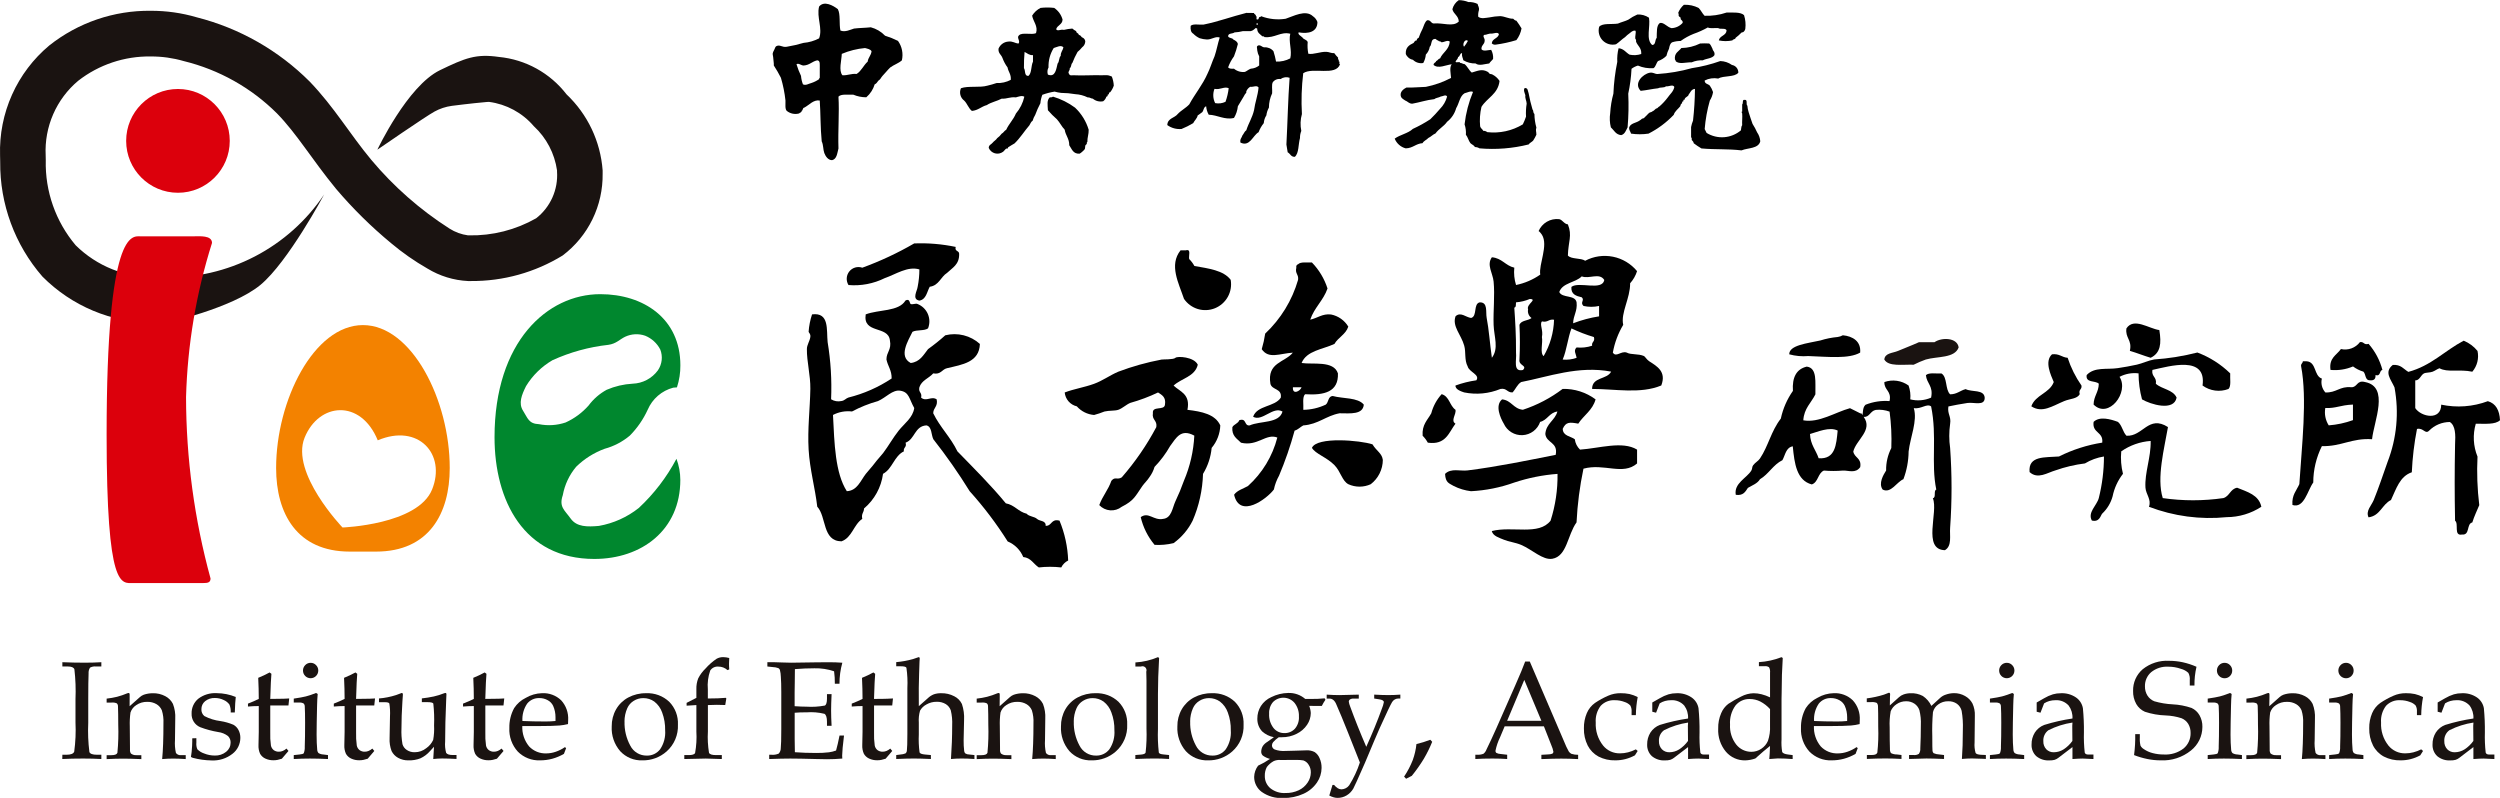
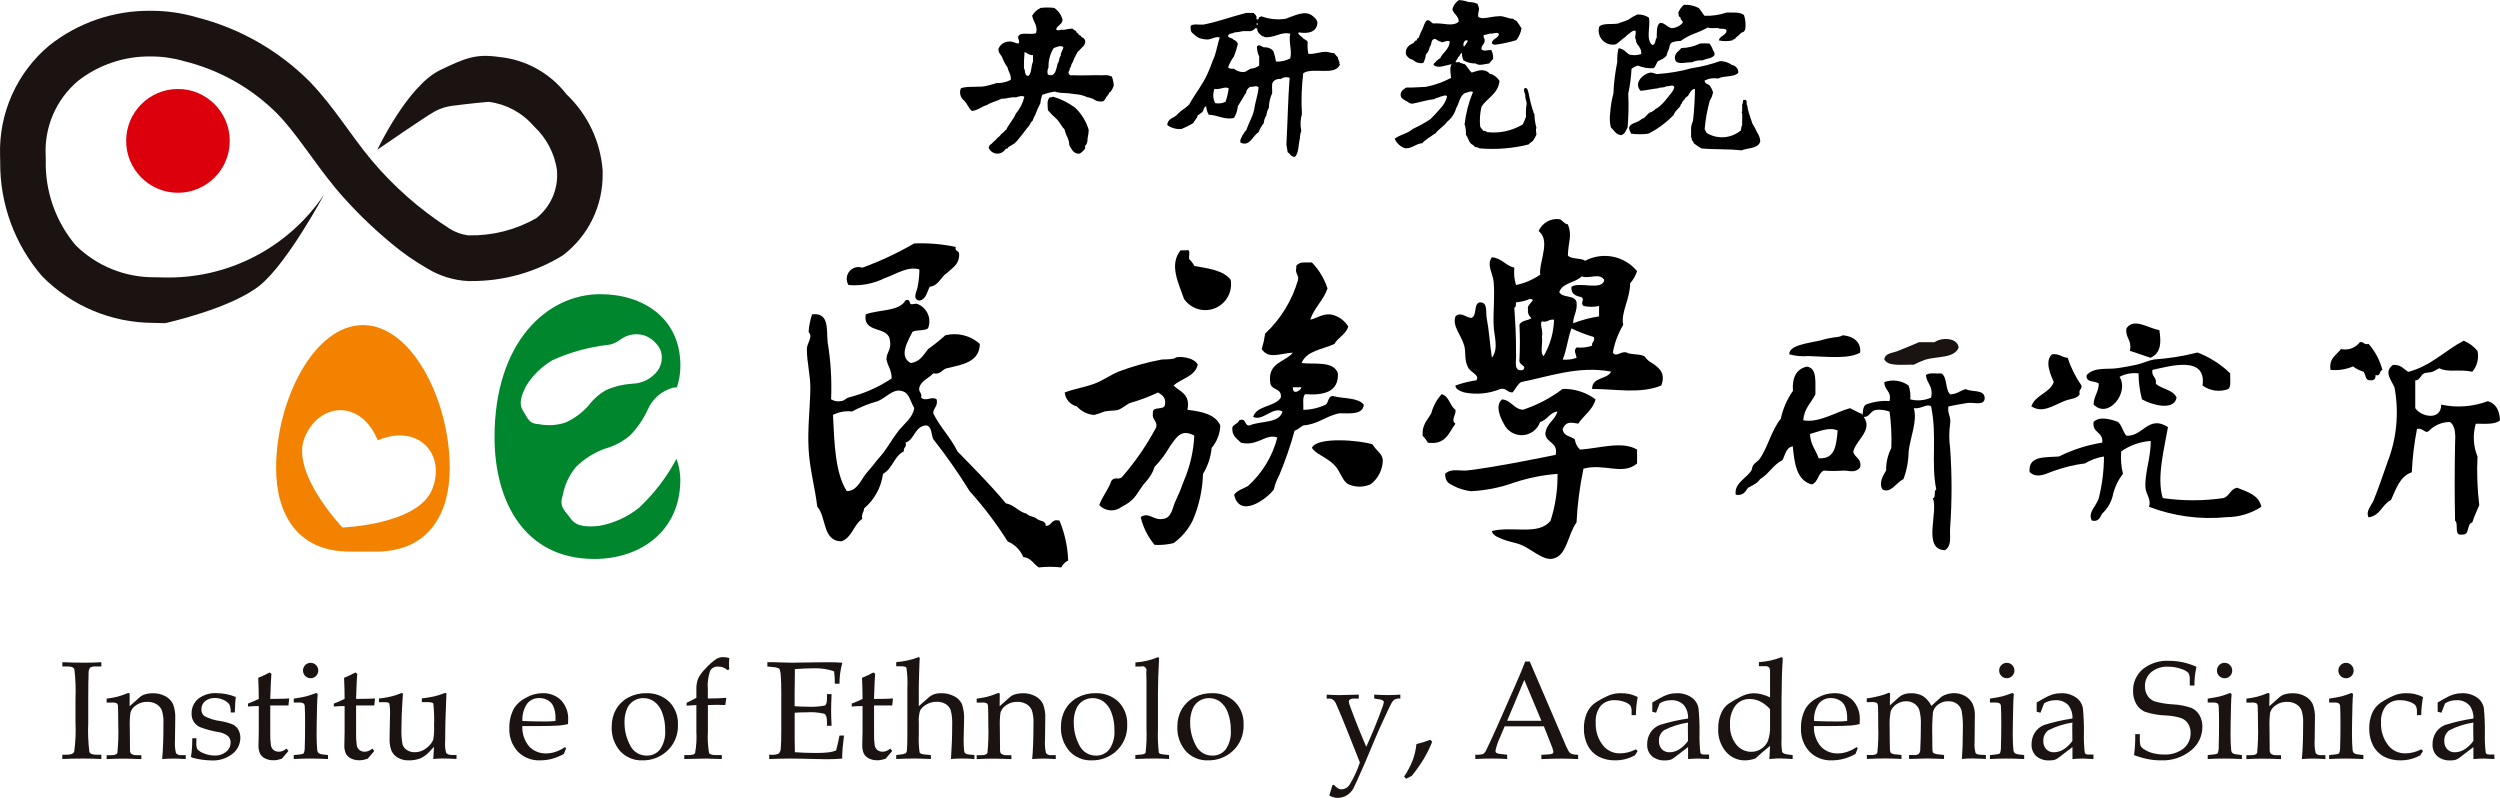
<svg xmlns="http://www.w3.org/2000/svg" width="282" height="90" viewBox="0 0 282 90" fill="none">
  <g clip-path="url(#clip0_4_474)">
    <path d="M18.492 36.45C18.08 36.45 17.674 36.439 17.265 36.421C12.578 36.404 8.088 34.524 4.783 31.194C1.67 27.611 -0.024 23.009 0.022 18.259C0.013 18.013 0.007 17.767 0.007 17.517C-0.066 15.165 0.395 12.828 1.357 10.682C2.319 8.535 3.756 6.636 5.559 5.129C8.814 2.55 12.854 1.169 17.003 1.217C18.759 1.211 20.505 1.458 22.19 1.952C27.013 3.177 31.418 5.684 34.938 9.207C37.73 12.117 39.455 15.118 41.879 18.029C44.409 21.048 47.384 23.663 50.701 25.783C51.335 26.187 52.049 26.448 52.794 26.549H52.893C55.55 26.601 58.173 25.934 60.483 24.619C61.275 24 61.904 23.195 62.313 22.276C62.723 21.357 62.901 20.351 62.833 19.347C62.833 19.311 62.833 19.269 62.833 19.222C62.56 17.306 61.635 15.544 60.214 14.233C58.924 12.724 57.121 11.747 55.154 11.492C55.064 11.492 54.99 11.492 54.903 11.505C53.166 11.655 50.96 11.941 50.96 11.941C50.276 12.035 49.615 12.253 49.01 12.586C48.038 13.112 42.567 16.885 42.567 16.885C42.567 16.885 45.958 9.693 49.633 7.915C52.48 6.539 53.694 6.05 56.275 6.423C57.767 6.566 59.215 7.014 60.527 7.74C61.84 8.466 62.99 9.454 63.906 10.643C66.284 12.894 67.736 15.954 67.978 19.222C67.978 19.336 67.978 19.454 67.978 19.584C68.004 21.37 67.61 23.137 66.827 24.741C66.044 26.345 64.894 27.742 63.471 28.817C60.357 30.729 56.77 31.729 53.117 31.701H53.063H53.027C53.002 31.701 52.924 31.701 52.794 31.701C51.175 31.621 49.603 31.138 48.218 30.294C46.767 29.464 45.394 28.505 44.114 27.429C41.873 25.576 39.799 23.529 37.916 21.313C35.192 17.997 33.49 15.093 31.242 12.792C28.34 9.9 24.703 7.86 20.726 6.89C19.517 6.538 18.263 6.363 17.003 6.369C14.045 6.324 11.159 7.291 8.822 9.11C7.604 10.131 6.638 11.422 6.002 12.88C5.365 14.339 5.074 15.925 5.152 17.515C5.152 17.696 5.152 17.877 5.163 18.075C5.077 21.579 6.278 24.993 8.537 27.669C9.718 28.834 11.118 29.752 12.656 30.37C14.193 30.989 15.838 31.297 17.495 31.276C17.838 31.288 18.171 31.299 18.496 31.297C22.052 31.385 25.572 30.572 28.73 28.935C31.889 27.298 34.585 24.889 36.568 21.931C36.568 21.931 32.494 29.554 29.384 32.132C26.167 34.799 18.628 36.453 18.628 36.453L18.492 36.45Z" fill="#1A1311" />
    <path d="M20.074 21.744C23.3 21.744 25.916 19.124 25.916 15.891C25.916 12.659 23.3 10.038 20.074 10.038C16.847 10.038 14.231 12.659 14.231 15.891C14.231 19.124 16.847 21.744 20.074 21.744Z" fill="#DC000C" />
-     <path d="M21.805 26.657H15.841C14.902 26.657 12.026 25.81 12.026 49.033C12.026 66.661 13.685 65.768 15.068 65.768H22.92C23.417 65.768 23.749 65.721 23.749 65.252C21.925 58.587 20.996 51.707 20.986 44.795C21.149 38.889 22.135 33.034 23.916 27.401C23.905 26.516 22.522 26.657 21.805 26.657Z" fill="#DC000C" />
    <path d="M40.939 36.67C35.407 36.67 31.146 45.179 31.146 52.794C31.146 57.922 33.484 62.22 39.459 62.22H42.417C48.395 62.22 50.73 57.922 50.73 52.794C50.734 45.177 46.474 36.67 40.939 36.67ZM38.637 59.501C38.637 59.501 32.749 53.357 34.357 49.377C35.966 45.398 40.682 44.966 42.611 49.669C47.192 47.726 50.349 51.235 48.74 55.214C47.132 59.193 38.637 59.501 38.637 59.501Z" fill="#F38200" />
    <path d="M72.051 57.303C70.744 58.338 69.202 59.031 67.562 59.322C66.272 59.436 65.064 59.463 64.371 58.494C63.677 57.526 63.031 57.178 63.483 55.855C63.7 54.67 64.222 53.563 64.998 52.643C65.915 51.749 67.01 51.059 68.213 50.619C69.251 50.337 70.216 49.832 71.041 49.14C71.882 48.291 72.567 47.299 73.063 46.211C73.323 45.606 73.717 45.068 74.215 44.638C74.713 44.208 75.302 43.897 75.938 43.729C76.083 43.713 76.224 43.702 76.359 43.695C76.623 42.892 76.754 42.051 76.746 41.206C76.746 35.945 72.608 33.182 67.71 33.182C61.746 33.182 55.783 38.53 55.783 49.319C55.783 56.452 59.076 63.049 67.04 63.049C72.38 63.049 76.74 59.791 76.74 54.133C76.738 53.32 76.591 52.514 76.305 51.753C75.207 53.828 73.769 55.705 72.051 57.303ZM60.807 47.849C59.625 47.799 59.542 47.18 59 46.332C58.458 45.485 58.848 44.54 59.336 43.555C60.072 42.349 61.096 41.345 62.316 40.633C64.311 39.726 66.437 39.14 68.615 38.899C69.519 38.772 69.88 38.289 70.518 37.985C71.225 37.653 72.033 37.611 72.77 37.867C73.507 38.164 74.114 38.717 74.478 39.424C74.629 39.809 74.683 40.224 74.636 40.634C74.589 41.045 74.442 41.437 74.209 41.778C73.879 42.227 73.451 42.596 72.958 42.856C72.465 43.117 71.919 43.262 71.362 43.28C70.353 43.335 69.36 43.568 68.431 43.968C67.631 44.406 66.935 45.011 66.391 45.744C65.672 46.557 64.789 47.208 63.801 47.656C62.838 47.98 61.804 48.047 60.807 47.849Z" fill="#00872E" />
    <path fill-rule="evenodd" clip-rule="evenodd" d="M166.673 0.445C166.717 0.692 166.885 0.822 166.818 1.169C166.745 1.403 166.72 1.65 166.746 1.894C167.098 2.152 167.548 2.015 167.985 1.966C168.395 1.881 168.811 1.832 169.229 1.819C169.771 1.854 170.179 2.124 170.685 2.111C170.795 2.198 170.866 2.323 171.047 2.332C171.258 2.612 171.453 2.905 171.63 3.208C171.543 3.687 171.343 4.139 171.047 4.526C170.283 4.761 169.502 4.932 168.71 5.036C168.631 5.049 168.55 5.043 168.474 5.018C168.397 4.992 168.329 4.949 168.273 4.892C168.323 4.334 168.963 4.365 169.079 3.867C168.986 3.57 168.498 3.785 168.273 3.794C167.891 3.755 167.73 3.936 167.398 3.941C167.217 4.14 167.512 4.312 167.47 4.598C167.459 5.031 167.076 5.083 167.109 5.551C167.304 5.837 167.87 5.639 168.204 5.623C168.374 5.936 168.449 6.291 168.421 6.646C168.294 6.827 168.103 6.963 167.983 7.158C167.528 7.205 166.827 7.471 166.451 7.158C165.963 7.172 165.482 7.047 165.063 6.796C165.016 6.526 164.864 6.36 164.919 5.992C164.646 6.009 164.707 6.367 164.478 6.43C164.452 6.671 164.266 6.754 164.188 6.943C164.198 7.153 164.689 6.879 164.698 7.089C164.906 7.102 165.003 7.223 165.208 7.234C165.535 7.495 165.69 7.926 166.014 8.186C166.722 7.98 167.177 7.739 167.837 8.114C167.908 8.152 167.976 8.295 168.058 8.333C168.139 8.371 168.256 8.349 168.347 8.407C168.673 8.574 168.949 8.824 169.149 9.131C168.979 10.616 167.74 11.032 167.107 12.057C166.94 12.775 166.89 13.515 166.959 14.249C167.018 14.485 167.226 14.568 167.32 14.762C167.4 14.755 167.48 14.765 167.555 14.79C167.631 14.815 167.701 14.854 167.761 14.906C169.159 15.066 170.571 14.757 171.775 14.028C171.914 13.745 172.035 13.452 172.136 13.152C172.106 12.664 172.131 12.173 172.209 11.69C172.196 11.338 172.013 11.146 172.06 10.737C172.006 10.545 171.797 10.133 171.988 9.933C172.371 9.89 172.328 10.277 172.429 10.52C172.542 11.136 172.688 11.746 172.866 12.347C172.879 12.386 172.933 12.408 172.939 12.493C172.944 12.578 172.986 12.799 173.083 12.855C173.089 13.374 173.163 13.891 173.304 14.39C173.197 14.714 173.304 14.821 173.304 15.198C173.199 15.425 173.079 15.645 172.942 15.855C172.801 16.023 172.554 16.101 172.434 16.293C170.622 16.747 168.746 16.896 166.885 16.733C166.732 16.637 166.555 16.587 166.375 16.587C166.267 16.377 166.014 16.304 165.862 16.146C165.647 15.875 165.573 15.462 165.352 15.198C165.381 14.802 165.331 14.403 165.204 14.027C165.348 12.769 165.668 11.538 166.155 10.37C165.891 10.218 165.491 10.457 165.204 10.518C164.662 10.839 164.593 11.659 164.257 12.2C164.089 12.808 163.731 13.347 163.234 13.735C162.873 14.257 162.284 14.539 161.924 15.051C161.61 15.178 161.42 15.426 161.118 15.562C160.927 15.784 160.605 15.877 160.464 16.148C159.69 16.206 159.38 16.717 158.563 16.735C158.285 16.662 158.028 16.525 157.812 16.334C157.596 16.144 157.428 15.905 157.321 15.638C157.925 15.191 158.832 15.051 159.369 14.539C160.051 14.227 160.709 13.864 161.337 13.453C161.721 13.081 162.087 12.69 162.432 12.281C162.816 11.896 163.093 11.417 163.234 10.891C163.086 10.621 162.77 10.867 162.511 10.891C162.3 11.023 161.969 11.023 161.789 11.183C160.885 11.284 160.162 11.545 159.306 11.697C158.919 11.697 158.79 11.432 158.503 11.335C158.239 11.154 158.028 11.065 157.994 10.748C157.943 10.314 158.346 10.024 158.648 9.872C159.582 9.895 160.032 9.816 160.838 9.798C161.828 9.599 162.785 9.259 163.679 8.789C163.648 8.32 163.476 7.593 163.755 7.252C163.097 7.316 162.244 7.795 161.709 7.327C161.696 7.068 161.955 7.086 162.002 6.888C162.183 6.834 162.226 6.624 162.439 6.593C162.739 5.896 163.462 5.621 163.534 4.692C163.261 4.47 162.902 4.788 162.584 4.767C162.537 4.616 162.244 4.718 162.222 4.548C161.993 4.582 162.058 4.323 161.785 4.403C161.382 4.459 161.53 5.071 161.275 5.279C161.222 5.61 161.068 5.917 160.834 6.157C160.805 6.491 160.705 6.815 160.542 7.107C160.333 7.146 160.119 7.133 159.916 7.07C159.714 7.007 159.53 6.895 159.38 6.745C159.201 6.712 159.033 6.634 158.893 6.519C158.752 6.404 158.642 6.255 158.574 6.086C158.527 5.333 158.973 5.074 159.452 4.845C159.542 4.718 159.6 4.557 159.813 4.551C159.801 4.37 159.924 4.321 160.03 4.258C160.151 3.906 160.299 3.563 160.471 3.233C160.619 2.898 160.701 2.489 160.981 2.285C161.393 2.236 161.384 2.612 161.704 2.647C162.808 2.547 163.89 3.079 164.552 2.428C164.519 1.754 163.961 1.606 163.829 1.039C163.934 0.62 164.192 0.255 164.552 0.016C164.927 0.021 165.298 0.095 165.647 0.235C166.001 0.215 166.355 0.288 166.673 0.445ZM165.141 5.272C165.311 5.069 165.458 4.848 165.58 4.613C165.229 4.323 164.926 5.009 165.141 5.272Z" fill="black" />
-     <path fill-rule="evenodd" clip-rule="evenodd" d="M94.507 1.03C94.826 1.609 94.635 2.706 94.799 3.443C95.325 3.662 95.909 3.351 96.332 3.222C96.935 3.145 97.618 3.148 98.229 3.078C98.842 3.24 99.398 3.569 99.836 4.028C100.337 4.183 100.824 4.378 101.292 4.613C101.517 4.926 101.672 5.284 101.748 5.662C101.824 6.041 101.818 6.431 101.732 6.807C101.361 7.144 100.817 7.308 100.418 7.611C100.103 7.908 99.845 8.257 99.543 8.563C99.386 8.724 99.317 8.97 99.106 9.075C98.958 9.22 98.891 9.437 98.665 9.513C98.494 10.081 98.166 10.587 97.718 10.974C97.216 10.974 96.719 10.874 96.256 10.681C95.652 10.71 94.881 10.569 94.579 10.9C94.689 12.71 94.51 14.753 94.579 16.751C94.434 17.294 94.398 17.941 93.856 18.067C93.415 18.067 93.122 17.637 92.981 17.262C92.84 16.887 92.884 16.335 92.689 15.946C92.537 14.445 92.566 12.687 92.468 11.34C91.758 11.213 91.261 11.867 90.715 12.144C90.52 12.166 90.587 12.452 90.426 12.506C90.426 12.701 90.222 12.687 90.133 12.799C89.895 12.864 89.645 12.87 89.404 12.82C89.163 12.769 88.937 12.661 88.745 12.506C88.532 12.281 88.613 11.76 88.601 11.336C88.507 10.469 88.335 9.613 88.088 8.777C87.846 8.298 87.579 7.834 87.285 7.386C87.274 7.314 87.294 7.238 87.285 7.165C87.269 7.028 87.24 6.744 87.213 6.441C87.186 6.139 87.106 6.121 87.213 5.858C87.238 5.788 87.294 5.686 87.358 5.565C87.421 5.444 87.446 5.274 87.576 5.203C87.979 4.998 88.227 5.37 88.744 5.275C89.385 5.169 90.018 5.022 90.641 4.837C91.254 4.786 91.85 4.612 92.394 4.327C92.822 3.212 92.089 1.941 92.394 0.74C92.963 0.038 93.993 0.634 94.507 1.03ZM97.579 5.418C96.675 5.5 95.789 5.722 94.953 6.076C94.931 6.8 94.579 7.967 95.025 8.489C95.643 8.521 95.988 8.284 96.63 8.342C97.172 7.998 97.407 7.363 97.873 6.952C97.933 6.476 98.26 6.266 98.311 5.78C98.177 5.541 97.853 5.498 97.57 5.418H97.579ZM90.647 7.393C90.354 7.384 90.081 7.082 89.844 7.245C89.979 7.696 90.15 8.137 90.354 8.561C90.38 8.887 90.454 9.208 90.572 9.513C90.903 9.676 91.212 9.437 91.519 9.365C91.832 9.263 92.128 9.115 92.398 8.927C92.414 8.869 92.398 8.784 92.47 8.782V7.683C92.457 7.307 92.557 6.82 92.177 6.805C91.593 6.937 91.306 7.357 90.636 7.392L90.647 7.393Z" fill="black" />
    <path fill-rule="evenodd" clip-rule="evenodd" d="M141.447 1.466C141.471 1.647 141.7 1.604 141.664 1.828C141.868 1.794 141.608 2.227 141.812 2.191C142.008 2.239 141.953 2.038 142.029 1.971C142.044 1.865 142.246 1.946 142.248 1.825C143.131 2.161 144.086 2.262 145.02 2.116C145.891 1.839 147.257 1.048 148.092 1.825C148.329 1.983 148.509 2.214 148.605 2.482C148.605 3.603 147.595 3.849 146.487 3.65C146.352 3.878 146.768 4.071 146.925 4.236C147.053 4.473 147.425 4.466 147.507 4.749C147.469 5.188 147.494 5.63 147.579 6.063C148.173 6.177 148.913 5.815 149.625 5.847C149.939 5.858 150.181 6.028 150.503 5.992C150.633 6.176 150.779 6.347 150.94 6.505C150.886 6.729 151.063 6.72 151.013 6.943C151.211 6.892 150.962 7.288 151.161 7.234C150.676 8.643 148.089 7.524 147.004 8.259C146.818 9.787 146.768 11.329 146.856 12.866C146.679 13.485 146.656 14.139 146.787 14.769C146.683 15.023 146.633 15.296 146.639 15.571C146.439 16.273 146.533 17.273 146.057 17.691C145.604 17.707 145.548 17.329 145.251 17.18C145.213 16.878 145.143 16.605 145.107 16.302C145.239 13.806 145.287 11.221 145.468 8.773C145.299 8.713 145.118 8.695 144.94 8.72C144.762 8.745 144.593 8.813 144.447 8.918C144.282 8.891 144.112 8.91 143.957 8.974C143.802 9.038 143.667 9.144 143.569 9.28C143.417 9.568 143.531 10.122 143.497 10.525C143.261 11.029 143.138 11.577 143.135 12.133C142.983 12.404 142.885 12.702 142.846 13.011C142.677 13.274 142.576 13.576 142.553 13.889C142.305 14.197 142.108 14.542 141.968 14.912C141.319 15.274 140.981 16.603 139.922 16.081C139.841 15.66 140.077 15.549 140.143 15.278C140.3 15.097 140.372 14.827 140.584 14.693C140.833 13.898 141.259 13.279 141.456 12.425C141.576 11.519 141.881 10.806 141.966 9.866C141.749 9.579 141.406 9.837 141.019 9.792C140.822 9.911 140.668 10.091 140.582 10.305C140.562 10.332 140.6 10.431 140.582 10.451C140.461 10.58 140.362 10.728 140.289 10.889C140.068 11.275 139.839 11.628 139.631 11.986C139.584 12.452 139.435 12.902 139.194 13.303C138.153 13.56 137.34 12.968 136.344 12.94C136.179 12.649 136.08 12.324 136.055 11.99C135.766 12.068 135.786 12.453 135.614 12.651C135.433 12.767 135.294 12.912 135.104 13.013C135.016 13.389 134.743 13.583 134.591 13.891C134.172 14.145 133.733 14.364 133.279 14.548C132.708 14.601 132.136 14.446 131.671 14.11C131.696 13.326 132.493 13.322 132.842 12.866C133.228 12.448 133.769 12.187 134.152 11.769C134.795 10.583 135.637 9.597 136.198 8.329C136.508 7.714 136.713 6.993 137 6.354C137.233 5.685 137.361 4.906 137.585 4.234C137.114 4.053 136.682 4.479 136.125 4.455C135.852 4.44 135.581 4.391 135.319 4.31C135.049 4.185 134.804 4.01 134.596 3.796C134.347 3.657 134.262 3.353 134.307 2.92C134.566 2.643 135.283 2.822 135.767 2.772C137.47 2.428 138.944 1.866 140.587 1.454L141.447 1.466ZM141.736 2.784H141.885V2.638H141.736V2.784ZM142.615 4.173C142.602 4.088 142.497 4.095 142.398 4.099C142.152 3.858 141.807 3.713 141.812 3.221C141.736 3.221 141.724 3.163 141.664 3.148C141.483 3.279 141.344 3.463 141.082 3.51H140.204C139.893 3.591 139.574 3.64 139.253 3.655C139.042 3.836 138.531 3.706 138.531 4.095C138.619 4.329 139.013 4.251 139.116 4.457C139.34 4.573 139.573 4.682 139.629 4.968C139.516 5.441 139.37 5.905 139.192 6.358C138.913 6.738 138.69 7.156 138.531 7.6C138.65 7.752 138.892 7.77 139.192 7.748C139.362 7.892 139.56 7.998 139.774 8.06C139.987 8.122 140.211 8.14 140.432 8.11C140.667 8.004 140.837 7.839 141.09 7.748C141.435 7.728 141.765 7.602 142.036 7.386V6.362C141.927 6.156 141.853 5.933 141.82 5.703C141.82 5.388 141.664 5.219 141.964 5.116C142.284 5.091 142.338 5.328 142.622 5.337C142.815 5.324 143.008 5.357 143.186 5.433C143.364 5.509 143.521 5.626 143.645 5.775C143.769 6.158 143.866 6.55 143.938 6.946C144.495 6.973 145.05 6.848 145.542 6.584C145.768 5.679 145.325 4.707 145.542 3.805C144.449 3.532 143.804 4.318 142.615 4.182V4.173ZM136.993 10.022C136.892 10.281 136.847 10.558 136.86 10.835C136.873 11.112 136.944 11.384 137.069 11.632C137.464 11.71 137.873 11.658 138.236 11.483C138.415 10.987 138.536 10.472 138.597 9.948C138.084 9.723 137.658 10.156 137 10.024L136.993 10.022Z" fill="black" />
    <path fill-rule="evenodd" clip-rule="evenodd" d="M184.036 7.759C184.253 7.595 184.498 7.472 184.759 7.397C185.313 7.635 185.915 7.735 186.516 7.689C186.78 7.517 186.817 7.117 187.025 6.887C187.382 6.766 187.706 6.566 187.972 6.3C188.037 6.021 188.135 5.75 188.265 5.494C188.323 5.183 188.391 4.89 188.626 4.77C188.933 4.67 189.254 4.62 189.577 4.624C190.029 4.297 190.52 4.027 191.037 3.82C191.592 3.627 192.129 3.384 192.642 3.096C192.906 3.248 193.432 3.134 193.811 3.168C194.035 3.349 194.702 3.101 194.758 3.461C194.686 4.046 193.99 4.005 193.882 4.558C194.387 4.665 194.91 4.665 195.416 4.558C195.472 4.397 195.759 4.464 195.777 4.265C196.013 4.089 196.234 3.893 196.435 3.679C196.502 3.63 196.596 3.661 196.656 3.606C196.769 3.515 196.846 3.387 196.872 3.244C196.935 2.728 196.886 2.204 196.728 1.709C196.341 1.347 195.512 1.417 194.756 1.417C193.958 1.687 193.118 1.809 192.277 1.78C192.02 1.526 191.872 1.162 191.617 0.905C191.101 0.634 190.52 0.509 189.938 0.543C189.645 0.8 189.421 1.126 189.284 1.492C189.416 1.492 189.319 1.673 189.356 1.785C189.394 1.897 189.537 1.926 189.577 2.006C189.595 2.044 189.559 2.113 189.577 2.151C189.631 2.268 189.877 2.35 189.794 2.589C189.637 2.764 189.446 2.907 189.233 3.008C189.02 3.108 188.789 3.165 188.554 3.175C188.061 3.074 187.687 2.496 187.239 2.589C186.828 2.864 186.904 3.621 186.877 4.272C186.66 4.493 186.792 5.065 186.367 5.076C185.623 4.459 186.187 2.976 186.006 1.999C185.62 1.737 185.159 1.609 184.694 1.637C184.333 1.793 183.99 1.99 183.671 2.221C183.31 2.402 182.894 2.487 182.502 2.659C181.792 2.773 180.765 2.58 180.386 3.021C180.312 3.288 180.309 3.57 180.377 3.839C180.445 4.107 180.581 4.353 180.773 4.552C180.965 4.752 181.206 4.897 181.472 4.975C181.737 5.053 182.018 5.059 182.287 4.995C182.648 4.756 182.938 4.432 183.304 4.191C183.46 4.028 183.632 3.881 183.818 3.753C183.982 3.639 184.152 3.409 184.472 3.461C184.591 3.642 184.403 4.041 184.472 4.414C184.582 4.426 184.54 4.595 184.548 4.703C184.728 5.183 185.177 5.389 185.133 6.092C184.709 6.234 184.255 6.26 183.818 6.166C183.397 5.931 183.174 5.493 182.578 5.442C182.45 5.943 182.4 6.461 182.43 6.977C182.188 8.158 182.042 9.357 181.992 10.562C181.794 11.278 181.673 12.014 181.631 12.756C181.55 13.291 181.574 13.837 181.703 14.363C182.065 14.686 182.245 15.183 182.869 15.243C183.294 15.131 183.411 14.7 183.592 14.363C183.702 13.099 183.726 11.829 183.666 10.562C183.866 9.639 183.99 8.702 184.036 7.759ZM192.794 4.906C192.454 4.886 192.114 4.886 191.774 4.906C191.115 5.231 190.393 5.406 189.658 5.418C189.366 5.806 188.831 5.961 188.935 6.735C188.993 6.751 189.02 6.794 189.008 6.883C189.369 7.296 190.219 7.008 190.831 7.028C191.222 6.859 191.646 6.784 192.071 6.807C192.486 6.586 193.137 6.608 193.388 6.222C193.464 5.826 193.208 5.764 193.168 5.498C193.047 5.288 192.985 5.036 192.796 4.906H192.794ZM198.199 14.923C198.052 14.593 197.881 14.275 197.686 13.972C197.541 13.534 197.38 13.109 197.248 12.658C197.171 12.42 197.123 12.173 197.104 11.923C196.91 11.8 197.172 11.224 196.811 11.264C196.475 11.197 196.674 11.661 196.518 11.778V12.584C196.37 12.607 196.518 12.739 196.518 12.803C196.556 13.23 196.488 13.762 196.518 14.119C196.403 14.248 196.421 14.508 196.374 14.704C195.841 15.153 195.181 15.423 194.486 15.476C193.792 15.528 193.098 15.36 192.505 14.995C192.432 14.847 192.356 14.707 192.288 14.557C192.375 13.469 192.57 12.392 192.87 11.342C193.054 11.053 193.177 10.729 193.231 10.39C193.149 10.131 193.027 9.887 192.87 9.665C192.689 9.45 192.275 9.484 192.288 9.081C192.76 8.839 193.299 8.762 193.82 8.862C194.422 8.5 195.642 8.739 196.083 8.203C196.089 7.994 196.019 7.79 195.886 7.628C195.753 7.467 195.566 7.36 195.36 7.326C194.975 7.051 194.517 6.899 194.044 6.888C193.002 7.259 191.927 7.527 190.833 7.69C189.571 8.045 188.275 8.265 186.967 8.349C186.631 8.349 186.496 8.138 186.091 8.203C185.314 8.348 184.231 9.396 185.068 10.248C185.751 10.178 186.358 10.029 187.04 9.957C187.264 9.816 187.745 9.932 187.914 9.738C188.238 9.79 188.713 9.474 188.865 9.81C188.76 10.344 188.386 10.6 188.131 10.982C187.852 11.355 187.535 11.698 187.184 12.004C187.049 12.053 186.973 12.22 186.892 12.225C186.731 12.225 186.592 12.509 186.454 12.517C186.373 12.517 186.42 12.571 186.382 12.591C186.266 12.651 186.105 12.676 186.02 12.738C185.936 12.799 185.885 12.884 185.8 12.955C185.672 13.063 185.511 13.264 185.439 13.317C185.366 13.37 185.276 13.355 185.222 13.389C185.133 13.474 185.035 13.548 184.929 13.61C184.544 13.885 183.894 13.887 183.76 14.414C183.76 14.704 183.922 14.839 183.982 15.073C184.635 15.169 185.299 15.169 185.952 15.073C187.014 14.534 187.977 13.816 188.798 12.951C188.905 12.555 189.358 12.227 189.521 12.001C189.568 11.939 189.555 11.838 189.595 11.782C189.634 11.725 189.683 11.676 189.74 11.637C189.765 11.615 189.722 11.514 189.74 11.489C189.758 11.463 189.855 11.449 189.888 11.416C189.92 11.383 189.863 11.295 189.888 11.268C189.913 11.241 190.029 11.293 190.032 11.195C190.047 10.958 190.468 10.889 190.47 10.685C190.679 10.433 190.768 10.06 191.193 10.026C191.18 11.223 191.107 12.419 190.972 13.608C190.875 13.841 190.802 14.084 190.755 14.333V15.502C190.862 15.518 190.82 15.683 190.828 15.795C190.916 15.906 191.039 15.976 191.048 16.157C191.327 16.37 191.62 16.566 191.923 16.744C193.52 16.889 194.93 16.782 196.441 16.963C197.185 16.663 198.352 16.782 198.559 15.938C198.533 15.573 198.408 15.222 198.199 14.923Z" fill="black" />
    <path fill-rule="evenodd" clip-rule="evenodd" d="M125.635 9.658C125.617 9.307 125.542 8.961 125.414 8.634C125.273 8.573 125.126 8.525 124.977 8.489C124.758 8.476 124.538 8.476 124.319 8.489C123.253 8.456 122.06 8.547 121.108 8.489C120.96 8.48 120.658 8.574 120.598 8.342C120.383 8.107 120.714 7.98 120.67 7.683C120.866 7.587 120.795 7.221 120.963 7.098C121.128 6.67 121.323 6.255 121.549 5.856C121.736 5.703 121.906 5.531 122.058 5.342C122.163 5.266 122.25 5.167 122.313 5.053C122.375 4.939 122.412 4.813 122.42 4.683C122.414 4.591 122.385 4.501 122.333 4.424C122.282 4.347 122.21 4.285 122.127 4.245C121.928 4.2 121.946 3.939 121.69 3.954C121.69 3.7 121.388 3.773 121.397 3.514C121.238 3.438 121.091 3.339 120.96 3.221C120.639 3.243 120.321 3.293 120.009 3.369C119.619 3.28 119.286 3.568 119.134 3.293C119.272 2.824 119.839 2.783 119.857 2.207C119.709 1.669 119.373 1.202 118.91 0.891C118.401 0.831 117.886 0.831 117.376 0.891C116.984 1.087 116.654 1.39 116.425 1.765C116.539 2.428 117.116 2.953 116.863 3.74C116.38 3.961 115.338 3.626 114.969 3.961C114.608 4.231 115.132 4.598 114.893 4.911C114.461 4.884 114.259 4.62 113.727 4.691C113.488 4.709 113.258 4.794 113.065 4.937C112.871 5.079 112.721 5.273 112.632 5.496C112.589 6.027 112.94 6.161 113.07 6.519C113.212 6.91 113.409 7.279 113.655 7.614C113.74 8.114 114.069 8.369 114.017 9.005C113.524 9.269 112.97 9.394 112.412 9.367C112.076 9.482 111.734 9.58 111.387 9.66C110.549 9.915 109.195 9.66 108.395 9.953C108.288 10.192 108.266 10.459 108.332 10.712C108.397 10.965 108.547 11.188 108.756 11.344C109.105 11.675 109.244 12.216 109.631 12.513C110.343 12.446 110.691 12.017 111.311 11.854C111.79 11.532 112.466 11.405 112.988 11.13C113.605 11.164 113.932 10.909 114.593 10.985C114.846 10.913 115.282 10.739 115.544 10.911C115.387 11.613 115.06 12.266 114.593 12.812C114.308 13.5 113.805 13.97 113.498 14.64C113.285 14.74 113.205 14.977 112.988 15.078C112.847 15.276 112.674 15.448 112.477 15.589C112.35 15.804 112.115 15.906 111.967 16.101C111.819 16.297 111.528 16.34 111.53 16.686C111.593 16.834 111.688 16.965 111.809 17.07C111.93 17.176 112.073 17.253 112.227 17.295C112.382 17.337 112.544 17.344 112.701 17.315C112.859 17.285 113.007 17.221 113.137 17.126C113.256 17.044 113.364 16.862 113.498 16.764C113.529 16.74 113.608 16.78 113.646 16.764C113.684 16.748 113.693 16.635 113.718 16.617C113.948 16.453 114.261 16.291 114.441 16.177C115.074 15.569 115.544 14.796 116.118 14.132C116.229 13.951 116.299 13.728 116.48 13.619C116.546 13.387 116.644 13.165 116.772 12.96C116.937 12.509 117.132 12.07 117.356 11.646C117.383 11.32 117.456 10.999 117.575 10.694C118.024 10.529 118.487 10.408 118.959 10.332C119.199 10.402 119.444 10.451 119.693 10.478C120.231 10.483 120.768 10.531 121.298 10.623C121.78 10.648 122.252 10.772 122.685 10.985C122.948 10.965 123.036 11.119 123.271 11.13C123.431 11.263 123.618 11.359 123.82 11.41C124.021 11.46 124.231 11.465 124.435 11.423C124.608 11.297 124.735 11.117 124.796 10.911C124.805 10.887 124.921 10.866 124.941 10.837C124.961 10.808 124.921 10.728 124.941 10.692C124.961 10.656 125.069 10.645 125.089 10.618C125.109 10.591 125.071 10.509 125.089 10.473C125.107 10.437 125.216 10.424 125.234 10.399C125.41 10.178 125.546 9.927 125.635 9.658ZM116.521 6.952C116.288 7.43 116.393 8.239 116.01 8.561C115.513 8.596 115.695 7.949 115.5 7.683C115.493 7.074 115.517 6.465 115.573 5.858C115.874 5.994 116.064 6.242 116.523 6.22L116.521 6.952ZM119.658 6.295C119.433 6.476 119.507 6.968 119.297 7.171C119.142 7.77 119.06 8.758 118.202 8.416C118.158 8.284 118.141 8.144 118.154 8.005C118.166 7.866 118.207 7.731 118.274 7.609C118.244 6.836 118.448 6.071 118.86 5.417C119.174 5.333 119.68 5.026 119.955 5.342C119.884 5.703 119.637 5.867 119.649 6.295H119.658ZM118.784 10.9C118.732 10.936 118.673 10.961 118.611 10.974C118.549 10.987 118.485 10.987 118.422 10.974C118.061 11.315 118.175 11.814 118.204 12.435C118.519 12.801 118.861 13.144 119.225 13.462C119.555 13.824 119.767 14.291 120.099 14.631C120.197 15.288 120.618 15.623 120.613 16.387C120.905 16.802 121.034 17.376 121.778 17.336C121.884 17.276 121.983 17.203 122.071 17.119C122.177 17.031 122.274 16.933 122.36 16.825C122.414 16.738 122.389 16.52 122.436 16.387C122.449 16.355 122.564 16.279 122.584 16.241C122.615 16.163 122.554 16.029 122.655 16.022C122.642 15.495 122.817 15.158 122.803 14.633C122.517 13.684 121.989 12.827 121.27 12.146C120.517 11.588 119.673 11.167 118.775 10.9H118.784Z" fill="black" />
    <path fill-rule="evenodd" clip-rule="evenodd" d="M176.857 28.826C177.261 29.268 178.302 29.069 178.81 29.413C179.771 28.905 180.877 28.745 181.943 28.958C183.008 29.171 183.967 29.745 184.66 30.584C184.5 31.091 184.234 31.557 183.879 31.953C183.892 33.662 182.795 35.295 183.099 36.643C182.524 37.606 182.128 38.666 181.929 39.77C182.291 40.365 182.858 39.545 183.491 39.77C183.988 40.043 184.79 39.875 185.442 40.161C185.549 40.208 185.766 40.579 186.026 40.746C186.901 41.312 187.998 41.91 187.392 43.483C185.03 44.462 182.211 43.872 179.587 43.872C179.587 42.496 181.286 42.835 181.736 41.919C178.044 41.216 174.645 42.505 171.591 43.094C171.144 43.36 170.965 43.898 170.617 44.265C170 44.299 169.966 43.745 169.252 43.874C167.956 44.409 166.531 44.545 165.157 44.265C164.834 44.158 164.134 43.93 164.181 43.485C164.942 43.208 165.729 43.011 166.531 42.898C166.977 42.259 165.721 41.977 165.555 41.336C165.164 40.612 165.374 39.725 165.164 38.991C164.821 37.742 163.773 36.806 164.189 35.669C164.778 35.137 165.352 35.803 165.943 35.865C166.666 35.671 166.166 34.263 166.917 34.105C167.864 34.085 167.568 35.191 167.698 35.865C167.944 37.107 168.059 38.789 168.284 40.358C169.09 39.288 168.524 37.981 168.479 36.645C168.424 35.032 168.632 33.327 168.479 31.757C168.386 30.801 167.664 29.887 168.284 29.02C169.426 29.116 169.812 29.969 170.814 30.193C170.745 30.851 170.812 31.517 171.009 32.148C171.989 31.947 172.918 31.549 173.739 30.977C173.559 29.793 174.674 27.682 173.931 26.48C173.931 26.467 173.569 25.982 173.544 26.089C173.732 25.637 174.063 25.26 174.485 25.013C174.907 24.766 175.397 24.664 175.883 24.722C176.244 24.791 176.425 25.265 176.857 25.309C177.372 26.592 176.895 27.235 176.857 28.826ZM178.416 31.18C177.693 31.904 176.258 31.882 175.886 32.938C176.206 33.662 177.693 33.218 177.84 34.112C177.943 35.128 177.466 35.561 177.449 36.466C178.395 36.103 179.375 35.841 180.375 35.684V34.513C179.797 34.642 179.198 34.642 178.62 34.513C178.192 34.103 178.79 33.879 178.422 33.535C177.793 33.387 177.186 33.209 177.254 32.362C178.093 31.708 180.738 32.861 180.961 31.578C180.411 30.709 179.248 31.515 178.416 31.172V31.18ZM171.007 34.112C170.976 34.344 171.038 34.668 170.812 34.701C170.913 36.185 171.02 37.742 171.007 39.781C171.101 40.594 170.62 41.989 171.786 41.736C172.317 41.206 171.28 41.251 171.394 40.563C171.46 39.261 171.46 37.956 171.394 36.654C171.574 36.111 172.368 36.194 172.758 35.874C172.605 35.767 172.486 35.617 172.416 35.443C172.347 35.269 172.33 35.078 172.368 34.895C172.144 34.304 173.475 33.767 172.566 33.723C172.071 33.934 171.545 34.062 171.009 34.103L171.007 34.112ZM173.929 36.261C173.64 36.578 174.099 37.241 173.929 38.021C174.056 38.68 173.681 39.831 174.124 40.172C174.851 38.923 175.255 37.511 175.297 36.066C174.683 35.961 174.607 36.412 173.938 36.254L173.929 36.261ZM176.278 40.561C176.806 40.609 177.338 40.543 177.838 40.365C177.778 39.907 177.457 39.558 177.838 39.192C178.429 39.252 179.027 39.186 179.591 38.997C179.511 38.524 179.952 38.571 179.79 38.019C178.922 37.76 178.076 37.434 177.26 37.044C176.848 38.133 176.723 39.507 176.275 40.545L176.278 40.561Z" fill="black" />
    <path fill-rule="evenodd" clip-rule="evenodd" d="M108.192 28.633C108.23 29.842 107.422 30.206 106.828 30.783C106.105 31.238 105.912 32.208 104.876 32.346C104.549 32.93 104.482 33.774 103.707 33.91C102.825 33.747 103.465 32.805 103.512 32.346C103.64 31.702 103.706 31.047 103.707 30.39C102.386 29.992 101.041 30.948 99.805 31.37C98.537 32.001 97.121 32.272 95.71 32.152C95.565 31.919 95.496 31.647 95.512 31.372C95.528 31.098 95.629 30.836 95.8 30.622C95.971 30.407 96.204 30.251 96.467 30.175C96.731 30.099 97.011 30.107 97.27 30.197C99.296 29.458 101.255 28.542 103.121 27.459C104.692 27.397 106.264 27.529 107.802 27.852C107.661 28.384 108.192 28.245 108.192 28.633Z" fill="black" />
    <path fill-rule="evenodd" clip-rule="evenodd" d="M133.751 28.241C134.405 28.042 134.052 28.85 134.141 29.221C134.374 29.451 134.571 29.715 134.727 30.003C136.324 30.287 138.01 30.488 138.822 31.564C138.936 32.219 138.824 32.895 138.502 33.477C138.18 34.06 137.669 34.514 137.054 34.766C136.439 35.017 135.756 35.05 135.12 34.859C134.483 34.667 133.931 34.263 133.555 33.714C132.957 31.931 131.844 29.903 133.162 28.241H133.751Z" fill="black" />
    <path fill-rule="evenodd" clip-rule="evenodd" d="M147.987 29.61C148.79 30.439 149.391 31.443 149.744 32.543C149.276 33.895 148.253 34.692 147.794 36.059C148.632 35.878 149.158 35.364 150.134 35.472C150.537 35.551 150.92 35.714 151.256 35.95C151.593 36.186 151.876 36.49 152.088 36.843C151.802 37.728 150.949 38.048 150.524 38.796C149.196 39.417 147.382 39.553 146.82 40.945C148.085 41.146 150.434 40.639 150.918 42.116C151 44.221 149.368 44.603 147.212 44.469C146.881 44.795 147.055 45.617 147.013 46.229C147.888 46.216 148.751 46.016 149.543 45.643C149.879 45.393 149.785 44.71 150.322 44.667C151.499 44.987 153.167 44.815 153.837 45.643C153.736 46.781 152.351 46.631 151.103 46.618C149.568 46.901 148.706 47.864 147.008 47.987C146.664 48.168 146.439 48.458 146.032 48.575C145.559 50.306 144.973 52.003 144.277 53.655C144.004 54.143 143.807 54.67 143.692 55.218C142.873 56.304 139.828 58.54 139.206 55.804C139.555 55.308 140.226 55.133 140.766 54.827C142.385 53.369 143.539 51.465 144.082 49.354C142.801 48.854 141.861 50.386 139.987 49.939C139.537 49.479 138.921 49.185 139.011 48.181C139.192 47.848 139.656 47.786 139.792 47.399C140.654 47.122 140.301 48.061 140.963 47.987C142.179 47.444 144.284 47.797 144.667 46.423C143.598 45.786 142.381 47.594 141.351 47.01C141.803 45.702 143.777 45.923 144.472 44.861C144.633 43.787 143.484 44.028 143.303 43.296C142.898 40.871 144.93 40.894 145.833 39.779C144.33 39.877 143.106 40.536 142.324 39.388C142.495 38.812 142.626 38.224 142.714 37.63C144.47 35.979 145.751 33.886 146.422 31.569C146.516 30.955 146.061 30.881 146.223 30.202C146.191 29.974 146.267 29.855 146.422 29.811C146.71 29.505 147.423 29.634 147.987 29.61ZM146.818 43.68H145.842C145.763 44.582 146.681 44.131 146.818 43.68Z" fill="black" />
    <path fill-rule="evenodd" clip-rule="evenodd" d="M104.683 37.038C104.276 37.348 103.385 37.174 102.926 37.429C102.435 38.436 101.316 40.203 102.731 40.947C103.776 40.82 104.162 40.041 104.681 39.383C105.359 38.898 106.01 38.377 106.631 37.82C107.311 37.651 108.023 37.651 108.703 37.822C109.383 37.992 110.012 38.327 110.532 38.798C110.46 40.872 108.559 41.12 106.826 41.533C106.24 41.662 106.143 42.285 105.266 42.118C104.778 42.674 103.962 42.895 103.707 43.682C103.564 44.281 104.043 44.256 103.902 44.855C104.493 45.348 105.062 44.643 105.657 45.049C105.823 45.865 105.279 45.972 105.266 46.613C106.031 48.194 107.238 49.329 107.997 50.914C109.858 52.826 111.754 54.705 113.458 56.776C114.447 56.957 114.859 57.721 115.807 57.948C116.068 58.273 116.677 58.252 116.979 58.534C117.28 58.817 117.994 58.688 117.951 59.316C118.683 59.333 118.542 58.476 119.514 58.73C120.104 60.158 120.435 61.68 120.49 63.225C120.151 63.392 119.876 63.667 119.709 64.007C118.868 63.911 118.02 63.911 117.179 64.007C116.581 63.63 116.308 62.921 115.423 62.832C115.093 62.037 114.462 61.405 113.668 61.076C112.403 59.067 110.968 57.171 109.379 55.408C108.124 53.378 106.756 51.421 105.281 49.546C105.021 49.026 105.136 48.128 104.5 47.982C103.157 48.069 103.208 49.551 102.151 49.933C102.312 50.487 101.874 50.442 101.956 50.913C100.857 51.439 100.674 52.884 99.606 53.447C99.401 54.972 98.636 56.366 97.461 57.358C97.461 57.816 97.125 57.933 97.266 58.529C96.285 59.175 96.119 60.64 94.917 61.063C92.737 61.031 93.249 58.303 92.186 57.153C91.948 55.069 91.341 52.942 91.212 50.704C91.077 48.393 91.369 46.13 91.407 43.865C91.429 42.33 91.001 40.802 91.017 39.372C91.017 38.903 91.344 38.475 91.407 38.005C91.454 37.643 91.227 37.543 91.212 37.418C91.259 36.753 91.389 36.096 91.599 35.463C93.587 35.2 93.213 37.237 93.357 38.591C93.709 40.722 93.839 42.883 93.748 45.04C94.096 45.257 94.517 45.327 94.917 45.235C95.257 45.196 95.427 44.929 95.698 44.844C97.435 44.412 99.085 43.685 100.577 42.694C100.595 41.761 100.141 41.303 99.991 40.545C99.991 39.696 100.591 39.459 100.382 38.396C100.201 36.691 97.309 37.701 97.651 35.463C99.097 34.902 101.386 35.166 102.136 33.901C102.633 33.606 102.608 34.237 102.722 34.292C102.935 34.389 103.295 34.185 103.501 34.292C103.759 34.394 103.994 34.546 104.194 34.739C104.393 34.933 104.552 35.163 104.662 35.419C104.771 35.674 104.83 35.948 104.834 36.226C104.837 36.504 104.786 36.78 104.683 37.038ZM101.562 44.073C100.673 43.925 99.961 44.843 99.032 45.244C98.017 45.526 97.035 45.919 96.106 46.416C95.368 46.326 94.62 46.462 93.961 46.807C94.122 50.033 94.203 53.339 95.52 55.406C96.69 55.355 97.067 54.224 97.665 53.451C97.966 53.063 98.34 52.689 98.641 52.278C99.003 51.791 99.364 51.439 99.617 51.106C100.224 50.306 100.734 49.374 101.372 48.572C102.01 47.77 102.971 47.124 103.127 46.028C102.534 44.962 102.559 44.236 101.562 44.073Z" fill="black" />
    <path fill-rule="evenodd" clip-rule="evenodd" d="M243.573 37.232C243.822 38.754 243.718 39.806 242.597 40.358C241.795 40.119 241.059 39.815 240.248 39.576C240.528 38.322 239.706 38.16 239.861 37.042C240.701 35.776 242.397 37.072 243.573 37.232Z" fill="black" />
    <path fill-rule="evenodd" clip-rule="evenodd" d="M209.826 39.772C208.561 40.508 206.241 40.244 203.971 40.163C203.25 40.225 202.524 40.158 201.826 39.967C201.813 38.924 203.886 38.731 205.335 38.405C205.97 38.205 206.624 38.073 207.287 38.014C207.493 37.985 207.691 37.919 207.873 37.818C208.979 37.923 209.944 38.494 209.826 39.772Z" fill="black" />
    <path fill-rule="evenodd" clip-rule="evenodd" d="M279.463 39.585C279.552 39.995 279.546 40.419 279.445 40.826C279.343 41.233 279.149 41.611 278.877 41.93C277.455 41.62 276.074 42.044 275.174 41.539C274.873 41.645 274.75 41.788 274.392 41.93C274.099 42.045 273.636 42.008 273.416 42.125C273.055 42.317 272.932 42.927 272.44 42.907V46.034C273.102 47.037 275.357 47.482 275.37 45.645C277.125 46.017 278.95 45.881 280.632 45.253C281.536 45.516 281.944 46.287 282 47.401C281.472 47.916 280.305 47.788 279.268 47.795C278.912 49.018 278.981 50.326 279.463 51.505C279.373 53.332 279.44 55.163 279.661 56.979C279.394 57.624 279.092 58.234 278.877 58.931C278.189 59.086 278.648 60.393 277.712 60.297C276.741 60.478 277.381 59.063 276.931 58.735C276.873 55.489 276.873 53.38 276.931 50.136C276.998 49.024 276.974 48.003 276.342 47.602C275.907 47.603 275.476 47.69 275.074 47.858C274.673 48.026 274.308 48.272 274.002 48.581C273.552 49.03 273.373 48.219 272.637 48.385C272.32 49.998 272.125 51.632 272.052 53.273C270.687 53.73 270.293 55.16 269.702 56.402C268.696 56.894 268.488 58.183 267.172 58.355C266.825 57.631 267.503 57.023 267.758 56.402C268.3 55.069 268.783 53.619 269.319 52.104C270.356 49.43 270.626 46.52 270.1 43.7C269.702 42.795 268.889 41.978 269.905 41.166C270.823 41.091 271.128 41.635 271.659 41.948C274.229 41.267 275.767 39.551 277.903 38.43C278.511 38.678 279.048 39.075 279.463 39.585Z" fill="black" />
    <path fill-rule="evenodd" clip-rule="evenodd" d="M268.736 41.725C268.358 41.803 268.58 42.484 267.955 42.312C267.989 42.739 267.794 42.933 267.369 42.898C266.742 42.938 266.894 42.203 266.589 41.921C266.167 41.798 265.77 41.599 265.42 41.334C264.619 41.675 263.746 41.809 262.881 41.725C262.689 40.358 263.571 40.067 264.055 39.372C264.45 39.461 264.862 39.435 265.242 39.297C265.622 39.159 265.955 38.914 266.2 38.591C266.67 38.51 266.621 38.953 267.176 38.787C267.916 39.632 268.45 40.638 268.736 41.725Z" fill="black" />
    <path fill-rule="evenodd" clip-rule="evenodd" d="M251.568 42.116C251.528 42.728 251.7 43.552 251.373 43.876C250.891 44.061 250.371 44.122 249.86 44.054C249.349 43.986 248.863 43.791 248.447 43.486C248.927 40.047 244.735 41.305 242.79 41.727C242.662 42.505 243.307 42.511 243.181 43.289C243.864 43.908 245.127 43.945 245.521 44.853C245.219 46.439 242.559 45.608 241.619 45.047C241.362 44.091 241.23 43.106 241.229 42.116C240.491 42.025 239.743 42.161 239.084 42.507C240.206 44.251 237.841 47.317 236.158 45.635C236.171 44.67 236.727 44.254 236.744 43.282C236.348 42.895 235.24 43.224 235.376 42.306C236.259 41.361 237.647 41.711 238.889 41.524C239.554 41.426 240.318 41.292 241.036 41.133C241.659 40.994 242.357 40.653 242.986 40.547C244.632 40.436 246.266 40.174 247.865 39.764C249.248 40.283 250.509 41.084 251.568 42.116Z" fill="black" />
    <path fill-rule="evenodd" clip-rule="evenodd" d="M233.231 40.36C233.596 41.473 234.121 42.526 234.79 43.486C234.871 43.959 234.429 43.91 234.595 44.462C234.29 45.005 233.545 44.953 232.84 45.244C231.49 45.802 230.361 46.638 229.134 45.831C229.593 44.531 231.185 44.366 231.664 43.096C231.333 42.308 230.592 40.766 231.465 39.967C232.295 39.864 232.567 40.309 233.231 40.36Z" fill="black" />
    <path fill-rule="evenodd" clip-rule="evenodd" d="M135.111 41.14C134.777 42.5 133.259 42.67 132.381 43.494C133.114 44.193 134.296 44.441 133.944 46.229C135.57 46.419 137.083 46.731 137.65 47.989C137.617 48.919 137.273 49.812 136.675 50.523C136.576 51.562 136.243 52.564 135.7 53.454C135.647 55.271 135.25 57.062 134.529 58.73C134.027 59.735 133.29 60.605 132.381 61.264C131.68 61.435 130.958 61.501 130.237 61.46C129.479 60.555 128.943 59.484 128.674 58.333C129.562 57.689 130.131 58.75 131.204 58.529C132.158 58.431 132.245 57.291 132.574 56.575C132.939 55.808 133.265 55.023 133.55 54.222C134.236 52.61 134.632 50.89 134.719 49.14C133.199 48.313 132.681 49.385 131.989 50.313C131.505 51.169 130.915 51.96 130.232 52.667C130.108 53.09 129.909 53.486 129.645 53.838C129.428 54.186 129.103 54.483 128.864 54.814C128.06 55.971 127.933 56.456 126.527 57.167C126.158 57.459 125.693 57.601 125.225 57.565C124.756 57.529 124.318 57.318 123.997 56.974C124.359 55.967 125.013 55.252 125.362 54.236C125.794 53.708 126.011 54.182 126.535 53.845C128.046 52.111 129.354 50.21 130.433 48.177C130.557 47.401 129.919 47.392 130.046 46.615C129.937 45.726 131.351 46.361 131.408 45.639C131.544 44.788 131.058 44.553 130.628 44.27C129.623 44.75 128.579 45.142 127.507 45.442C127.053 45.623 126.603 46.07 126.142 46.226C125.748 46.358 125.102 46.293 124.583 46.419C124.201 46.572 123.811 46.703 123.414 46.81C122.662 46.749 121.964 46.4 121.464 45.835C121.101 45.75 120.775 45.554 120.53 45.273C120.285 44.992 120.134 44.642 120.099 44.27C121.158 43.863 122.282 43.706 123.415 43.293C124.379 42.943 125.199 42.328 126.146 41.926C127.73 41.329 129.362 40.872 131.025 40.559C131.183 40.525 132.372 40.577 132.585 40.364C132.798 40.15 134.687 40.242 135.111 41.14Z" fill="black" />
-     <path fill-rule="evenodd" clip-rule="evenodd" d="M259.763 40.749H260.15C261.334 40.807 260.974 42.4 261.906 42.705C261.84 42.977 261.842 43.262 261.91 43.535C261.979 43.807 262.113 44.058 262.3 44.267C263.531 44.328 263.927 43.543 265.226 43.68C265.949 43.695 265.815 42.838 266.787 43.096C269.556 43.639 267.781 47.505 267.568 49.544C265.275 49.394 264.111 50.379 261.908 50.324C261.272 51.598 260.939 53.002 260.936 54.426C260.289 55.31 259.909 57.395 258.587 56.961C258.498 55.828 259.053 55.332 259.367 54.608C259.644 50.239 260.271 45.013 259.566 41.318C259.512 41.021 259.75 41.001 259.763 40.749ZM262.293 46.025C262.173 46.702 262.311 47.4 262.68 47.98C263.614 47.909 264.534 47.711 265.414 47.392V45.635C263.941 45.697 263.547 46.07 262.299 46.025H262.293Z" fill="black" />
    <path fill-rule="evenodd" clip-rule="evenodd" d="M213.14 45.244C213.395 44.077 212.526 44.037 212.557 43.096C213.01 42.935 213.494 42.887 213.97 42.955C214.445 43.023 214.897 43.205 215.287 43.486C215.465 43.987 215.53 44.52 215.479 45.049C216.262 45.246 217.088 45.178 217.828 44.855C218.103 43.537 217.328 43.271 217.243 42.321C217.566 41.993 218.385 42.165 218.997 42.125C219.684 42.545 219.397 43.935 219.973 44.479C220.745 44.479 221.103 44.05 221.73 43.892C222.415 44.254 223.815 43.892 223.875 44.871C223.875 45.836 222.671 45.346 221.925 45.456C221.151 45.57 220.342 45.73 219.78 45.849C219.642 46.702 220.111 46.95 219.975 47.804C219.845 48.711 219.845 49.633 219.975 50.54C220.188 53.531 220.188 56.535 219.975 59.526C219.903 60.431 220.212 61.579 219.386 62.061C216.807 61.997 218.676 57.738 218.025 56.199C218.428 56.148 218.076 55.341 218.412 55.223C217.797 52.232 218.526 49.229 217.83 45.844C217.358 45.471 216.713 46.175 215.876 46.037C216.314 47.469 215.477 49.309 215.293 50.925C215.281 51.994 215.083 53.052 214.705 54.052C213.934 54.374 213.303 55.696 212.365 55.223C211.865 54.528 212.443 53.568 212.755 53.072C212.737 52.192 212.939 51.321 213.341 50.538C213.393 49.166 213.327 47.792 213.146 46.432C212.647 46.247 212.113 46.18 211.584 46.238C210.954 46.356 210.876 47.098 210.22 47.02C211.304 48.523 209.371 49.607 209.051 50.931C209.174 51.655 210.009 51.655 209.833 52.69C209.306 53.444 208.509 53.052 207.88 53.08C207.166 53.142 206.448 53.142 205.735 53.08C205.048 53.369 205.106 54.403 204.37 54.644C202.668 54.198 202.413 52.305 202.225 50.344C201.448 50.478 201.383 51.324 201.056 51.908C200.008 52.422 199.507 53.483 198.526 54.057C198.233 54.548 197.648 54.743 197.162 55.033C196.876 55.462 196.643 55.938 195.794 55.815C195.571 54.506 197.033 53.931 197.55 53.08C197.678 52.871 197.613 52.674 197.745 52.495C198.013 52.133 198.311 52.037 198.528 51.713C199.475 50.303 199.773 48.635 200.877 47.218C201.118 46.094 201.582 45.031 202.241 44.091C202.14 42.558 202.641 41.626 203.803 41.354C205.017 41.506 204.743 43.148 204.777 44.48C204.305 45.44 203.494 46.065 203.413 47.411C205.162 47.734 207.043 46.492 208.678 46.044C209.078 46.226 209.452 46.445 209.851 46.631C210.016 46.595 210.032 46.709 210.043 46.827C210.209 46.671 210.03 46.023 210.433 45.655C211.292 45.313 212.219 45.172 213.14 45.244ZM204.168 48.956C204.209 50.154 204.838 50.766 205.144 51.693C207.03 51.825 207.132 50.172 207.289 48.568C206.364 48.105 205.024 48.72 204.168 48.956Z" fill="black" />
    <path fill-rule="evenodd" clip-rule="evenodd" d="M179.981 45.049C179.647 46.278 178.644 46.839 178.029 47.788C177.039 47.607 176.632 47.585 176.275 48.373C176.302 49.191 177.149 49.189 177.637 49.546C177.693 49.993 177.901 50.406 178.226 50.717C180.38 50.574 183.017 49.707 184.662 50.717V52.279C183.057 53.664 180.964 52.229 178.615 52.866C178.196 54.861 177.935 56.887 177.834 58.923C176.802 60.357 176.763 62.745 175.1 63.029C174.03 63.21 172.845 62.001 171.589 61.465C170.963 61.197 170.157 61.103 169.639 60.88C169.12 60.658 168.408 60.475 168.274 59.903C170.597 59.307 173.584 60.446 174.905 58.73C175.451 57.026 175.716 55.244 175.689 53.454C174.029 53.578 172.39 53.906 170.81 54.43C169.24 54.995 167.596 55.325 165.931 55.408C165.251 55.327 164.59 55.129 163.979 54.821C163.467 54.506 163.057 54.477 163.003 53.454C163.679 52.774 164.727 53.165 165.533 53.063C168.912 52.645 172.359 51.923 175.483 51.306C175.769 49.841 174.435 50.007 174.312 48.952C174.406 47.745 175.396 47.444 175.676 46.417C174.76 46.546 174.56 47.384 173.727 47.591C173.584 48.01 173.318 48.377 172.965 48.643C172.611 48.91 172.186 49.063 171.744 49.085C171.302 49.106 170.864 48.994 170.487 48.762C170.11 48.531 169.81 48.192 169.628 47.788C169.245 47.143 168.609 45.739 169.433 45.049C170.501 45.156 170.707 46.119 171.782 46.222C173.397 45.691 174.912 44.896 176.267 43.868C177.602 43.837 178.909 44.252 179.981 45.049Z" fill="black" />
    <path fill-rule="evenodd" clip-rule="evenodd" d="M162.618 44.462C163.487 44.701 163.521 45.769 164.177 46.222C164.291 46.743 163.597 47.444 164.177 47.788C163.426 48.791 163.093 50.223 161.057 49.933C160.901 49.646 160.704 49.383 160.473 49.153C160.381 47.886 161.038 47.377 161.447 46.618C161.659 45.816 162.06 45.076 162.618 44.462Z" fill="black" />
    <path fill-rule="evenodd" clip-rule="evenodd" d="M239.866 49.151C241.717 49.265 242.339 46.761 244.547 48.173C244.14 50.558 243.244 53.907 243.96 56.186C246.224 56.513 248.524 56.513 250.789 56.186C251.497 55.985 251.571 55.149 252.348 55.015C253.5 55.489 254.795 55.821 255.081 57.164C253.92 57.923 252.564 58.33 251.177 58.335C248.201 58.634 245.196 58.233 242.402 57.164C242.707 56.355 242.059 55.766 242.008 55.015C241.903 53.317 242.637 51.608 242.595 49.739C241.403 49.824 240.256 50.229 239.276 50.913C239.197 51.762 239.263 52.619 239.471 53.447C238.892 54.19 238.492 55.058 238.303 55.982C238.1 56.729 237.694 57.405 237.13 57.935C236.95 58.116 236.847 58.936 235.961 58.717C235.452 57.799 236.534 57.005 236.744 56.183C237.129 54.649 237.324 53.073 237.326 51.492C236.567 51.611 235.839 51.876 235.182 52.274C234.051 52.414 232.938 52.677 231.863 53.056C230.923 53.326 229.866 54.099 228.937 53.25C228.756 51.372 230.695 51.62 232.253 51.492C233.789 50.722 235.435 50.195 237.132 49.928C237.282 48.673 235.968 48.881 236.16 47.585C236.843 46.923 238.092 47.288 238.891 47.585C239.366 47.953 239.444 48.727 239.866 49.151Z" fill="black" />
    <path fill-rule="evenodd" clip-rule="evenodd" d="M147.987 50.516C148.548 49.229 153.454 49.669 154.817 50.123C155.281 50.893 155.883 51.112 155.984 51.883C155.979 52.413 155.854 52.934 155.617 53.408C155.381 53.882 155.041 54.296 154.621 54.618C154.224 54.8 153.793 54.894 153.356 54.894C152.92 54.894 152.488 54.8 152.091 54.618C151.39 54.244 151.233 53.196 150.528 52.469C149.655 51.573 148.361 51.19 147.987 50.516Z" fill="black" />
    <path d="M218.211 38.6H216.457C215.598 38.988 214.902 39.239 214.107 39.578C213.504 39.839 212.62 39.804 212.55 40.554C213.018 41.383 214.597 41.097 215.862 41.14C216.305 40.916 216.762 40.72 217.23 40.554C218.542 40.177 220.483 40.432 220.937 39.187C220.776 38.059 219.014 38.035 218.211 38.6Z" fill="#1A1311" />
    <path d="M7.035 85.134H7.518C7.992 85.134 8.277 85.019 8.372 84.788C8.52 83.692 8.568 82.585 8.515 81.481V78.879C8.563 77.749 8.522 76.617 8.392 75.494C8.31 75.284 8.065 75.179 7.657 75.18H7.035V74.697C7.878 74.733 8.718 74.751 9.553 74.751C10.243 74.751 10.869 74.733 11.432 74.697V75.18H10.839C10.603 75.15 10.363 75.196 10.154 75.311C10.03 75.507 9.974 75.738 9.993 75.97C9.968 76.518 9.955 77.493 9.954 78.895V81.544C9.902 82.641 9.946 83.741 10.084 84.832C10.172 85.034 10.451 85.135 10.922 85.134H11.432V85.617C10.802 85.581 10.116 85.563 9.375 85.563C8.51 85.563 7.727 85.581 7.026 85.617L7.035 85.134Z" fill="#1A1311" />
    <path d="M14.62 79.661L15.778 78.633C15.906 78.517 16.054 78.426 16.215 78.365C16.542 78.254 16.884 78.197 17.229 78.197C17.723 78.183 18.212 78.298 18.648 78.53C19.017 78.722 19.317 79.025 19.506 79.397C19.711 79.928 19.801 80.497 19.768 81.066L19.738 83.483C19.702 83.968 19.738 84.456 19.844 84.931C19.907 85.019 19.993 85.089 20.092 85.132C20.192 85.176 20.301 85.191 20.408 85.177H20.95V85.623C20.406 85.586 19.935 85.568 19.537 85.568C19.139 85.568 18.724 85.586 18.292 85.623C18.39 84.624 18.438 83.276 18.436 81.578C18.463 81.085 18.402 80.592 18.256 80.121C18.133 79.831 17.92 79.588 17.649 79.429C17.338 79.249 16.983 79.159 16.624 79.169C16.173 79.154 15.729 79.285 15.359 79.543C15.056 79.737 14.829 80.03 14.717 80.373C14.646 80.891 14.62 81.415 14.64 81.939C14.64 82.875 14.648 83.745 14.663 84.549C14.645 84.708 14.684 84.868 14.772 85.002C14.952 85.138 15.177 85.202 15.402 85.183H15.944V85.628C15.079 85.592 14.391 85.574 13.879 85.574C13.337 85.574 12.72 85.592 12.028 85.628V85.183H12.579C12.958 85.183 13.179 85.094 13.243 84.918C13.345 83.86 13.377 82.796 13.338 81.734C13.338 80.86 13.328 80.175 13.308 79.679C13.313 79.555 13.268 79.434 13.185 79.342C12.995 79.258 12.786 79.226 12.579 79.25H12.028V78.805C12.425 78.761 12.818 78.693 13.205 78.598C13.603 78.493 13.993 78.359 14.372 78.198C14.413 78.179 14.457 78.169 14.502 78.168C14.584 78.168 14.625 78.227 14.625 78.349V78.64L14.62 79.661Z" fill="#1A1311" />
    <path d="M22.15 83.269V83.769C22.124 84.023 22.161 84.28 22.259 84.516C22.476 84.736 22.742 84.9 23.036 84.994C23.414 85.147 23.818 85.226 24.227 85.226C24.693 85.246 25.151 85.094 25.513 84.799C25.668 84.678 25.793 84.524 25.879 84.348C25.966 84.171 26.011 83.978 26.012 83.781C26.018 83.642 25.996 83.504 25.946 83.374C25.896 83.245 25.819 83.127 25.721 83.028C25.397 82.781 25.014 82.624 24.61 82.574C23.922 82.459 23.247 82.277 22.595 82.031C22.291 81.907 22.034 81.692 21.858 81.415C21.683 81.139 21.597 80.814 21.613 80.487C21.604 80.172 21.665 79.859 21.794 79.571C21.922 79.284 22.114 79.029 22.354 78.826C22.954 78.367 23.699 78.141 24.452 78.189C25.187 78.193 25.914 78.338 26.594 78.618C26.549 78.967 26.513 79.551 26.485 80.369H26.026C26.044 80.065 25.995 79.761 25.882 79.478C25.719 79.251 25.497 79.073 25.24 78.964C24.931 78.811 24.591 78.732 24.246 78.734C23.844 78.715 23.449 78.844 23.135 79.096C23.003 79.204 22.896 79.341 22.824 79.496C22.752 79.652 22.716 79.821 22.719 79.992C22.709 80.139 22.734 80.285 22.791 80.42C22.848 80.555 22.936 80.674 23.048 80.769C23.617 81.067 24.235 81.26 24.872 81.338C25.372 81.415 25.861 81.555 26.328 81.752C26.57 81.887 26.767 82.089 26.896 82.335C27.044 82.613 27.118 82.925 27.111 83.24C27.108 83.586 27.027 83.926 26.874 84.236C26.721 84.546 26.499 84.816 26.225 85.027C25.554 85.555 24.714 85.822 23.861 85.778C23.147 85.766 22.437 85.667 21.747 85.483C21.61 85.447 21.539 85.394 21.539 85.322L21.563 85.213C21.592 85.079 21.61 84.943 21.617 84.806C21.663 84.309 21.686 83.921 21.686 83.644V83.282L22.15 83.269Z" fill="#1A1311" />
    <path d="M30.485 79.576V82.588C30.467 83.092 30.492 83.597 30.561 84.096C30.601 84.299 30.711 84.481 30.871 84.611C31.043 84.737 31.253 84.801 31.466 84.792C31.615 84.792 31.763 84.762 31.9 84.703C32.052 84.637 32.193 84.548 32.317 84.439L32.539 84.707L31.793 85.583C31.637 85.636 31.478 85.68 31.316 85.713C31.169 85.743 31.02 85.758 30.87 85.758C30.538 85.769 30.208 85.699 29.908 85.556C29.669 85.441 29.471 85.257 29.339 85.027C29.201 84.717 29.139 84.379 29.158 84.04L29.189 82.559V79.643C28.796 79.643 28.39 79.661 27.971 79.697V79.368C28.411 79.199 28.817 79.022 29.189 78.837C29.189 78.106 29.169 77.313 29.128 76.459C29.568 76.282 29.998 76.079 30.414 75.852L30.615 76.006C30.574 76.406 30.53 77.349 30.485 78.837C31.108 78.837 31.616 78.83 32.01 78.816L32.623 78.785L32.538 79.576H32.223H30.752H30.485Z" fill="#1A1311" />
    <path d="M35.655 78.166L35.836 78.281C35.8 78.665 35.777 79.088 35.767 79.549C35.731 81.043 35.713 82.145 35.713 82.856C35.713 83.521 35.736 84.089 35.781 84.56C35.784 84.701 35.835 84.836 35.926 84.944C36.092 85.045 36.282 85.1 36.477 85.105L36.998 85.174V85.619C36.252 85.583 35.572 85.565 34.959 85.565C34.346 85.565 33.738 85.583 33.136 85.619V85.174L33.794 85.105C34.049 85.084 34.206 85.037 34.265 84.962C34.354 84.725 34.392 84.472 34.377 84.219C34.403 83.568 34.415 82.67 34.415 81.526C34.415 80.732 34.403 80.118 34.377 79.686C34.379 79.624 34.367 79.562 34.344 79.504C34.322 79.445 34.287 79.392 34.243 79.348C34.08 79.262 33.894 79.228 33.71 79.248H33.136V78.803C33.759 78.711 34.217 78.628 34.511 78.553C34.9 78.447 35.282 78.317 35.655 78.166ZM35.042 74.766C35.155 74.764 35.268 74.787 35.372 74.831C35.476 74.875 35.57 74.941 35.648 75.023C35.729 75.103 35.794 75.2 35.837 75.306C35.881 75.412 35.902 75.526 35.901 75.64C35.901 75.869 35.81 76.089 35.648 76.251C35.486 76.413 35.267 76.504 35.039 76.504C34.81 76.504 34.591 76.413 34.429 76.251C34.267 76.089 34.177 75.869 34.177 75.64C34.175 75.526 34.197 75.412 34.24 75.306C34.284 75.2 34.348 75.103 34.43 75.023C34.508 74.94 34.604 74.874 34.709 74.83C34.815 74.786 34.928 74.764 35.042 74.766Z" fill="#1A1311" />
    <path d="M40.167 79.576V82.588C40.15 83.092 40.176 83.597 40.245 84.096C40.285 84.299 40.395 84.481 40.556 84.611C40.727 84.737 40.936 84.801 41.149 84.792C41.298 84.792 41.445 84.762 41.582 84.703C41.734 84.637 41.875 84.548 42 84.439L42.222 84.707L41.476 85.583C41.32 85.636 41.16 85.68 40.999 85.713C40.852 85.743 40.702 85.758 40.552 85.758C40.22 85.769 39.891 85.699 39.591 85.556C39.352 85.441 39.153 85.257 39.022 85.027C38.884 84.717 38.822 84.379 38.841 84.04L38.872 82.559V79.643C38.479 79.643 38.073 79.661 37.654 79.697V79.368C38.092 79.199 38.498 79.022 38.872 78.837C38.872 78.106 38.851 77.313 38.81 76.459C39.25 76.282 39.679 76.079 40.095 75.852L40.296 76.006C40.255 76.406 40.211 77.349 40.166 78.837C40.79 78.837 41.298 78.83 41.691 78.816L42.303 78.785L42.218 79.576H41.906H40.435H40.167Z" fill="#1A1311" />
    <path d="M48.871 85.617L48.956 84.236L48.504 84.726C48.207 85.069 47.841 85.345 47.43 85.536C47.001 85.704 46.541 85.783 46.08 85.769C45.666 85.781 45.257 85.68 44.895 85.478C44.583 85.304 44.331 85.041 44.172 84.721C43.994 84.252 43.917 83.751 43.946 83.251C43.946 82.903 43.953 82.499 43.968 82.038L43.991 80.803C44.019 80.319 43.995 79.834 43.919 79.355C43.87 79.257 43.708 79.209 43.433 79.209H42.75V78.787C43.405 78.734 44.052 78.605 44.678 78.403L45.316 78.166C45.403 78.166 45.446 78.229 45.446 78.358L45.392 79.14C45.321 80.226 45.285 81.234 45.285 82.165C45.258 82.762 45.297 83.361 45.401 83.95C45.481 84.214 45.651 84.442 45.882 84.594C46.148 84.773 46.464 84.863 46.785 84.851C47.259 84.852 47.719 84.689 48.088 84.391C48.424 84.156 48.691 83.836 48.863 83.463C48.959 82.925 48.992 82.379 48.963 81.834C48.997 81.009 48.969 80.183 48.878 79.362C48.827 79.255 48.598 79.201 48.189 79.201H47.584V78.779C48.034 78.731 48.482 78.659 48.925 78.564C49.322 78.475 49.712 78.354 50.09 78.202C50.133 78.179 50.18 78.166 50.228 78.164C50.314 78.164 50.358 78.213 50.358 78.311L50.327 79.024C50.25 80.773 50.212 82.313 50.212 83.644C50.173 84.075 50.212 84.509 50.327 84.926C50.439 85.085 50.68 85.165 51.05 85.165H51.495V85.61C50.856 85.574 50.314 85.556 49.868 85.556C49.535 85.558 49.202 85.579 48.871 85.617Z" fill="#1A1311" />
-     <path d="M54.746 79.576V82.588C54.728 83.092 54.753 83.597 54.822 84.096C54.862 84.299 54.972 84.481 55.133 84.611C55.303 84.737 55.513 84.801 55.725 84.792C55.874 84.792 56.022 84.762 56.159 84.703C56.311 84.637 56.452 84.548 56.576 84.439L56.799 84.707L56.052 85.583C55.896 85.636 55.737 85.68 55.575 85.713C55.428 85.743 55.279 85.758 55.129 85.758C54.797 85.769 54.467 85.699 54.167 85.556C53.928 85.441 53.73 85.257 53.598 85.027C53.461 84.717 53.399 84.379 53.417 84.04L53.448 82.559V79.643C53.056 79.643 52.65 79.661 52.23 79.697V79.368C52.669 79.199 53.075 79.022 53.448 78.837C53.448 78.106 53.428 77.313 53.387 76.459C53.827 76.282 54.256 76.079 54.672 75.852L54.872 76.006C54.831 76.406 54.788 77.349 54.742 78.837C55.366 78.837 55.875 78.83 56.267 78.816L56.88 78.785L56.795 79.576H56.481H55.01H54.746Z" fill="#1A1311" />
    <path d="M58.915 81.904C58.879 82.739 59.155 83.557 59.688 84.2C59.936 84.46 60.236 84.664 60.568 84.799C60.901 84.934 61.258 84.997 61.616 84.984C61.978 84.982 62.337 84.921 62.679 84.802C63.051 84.675 63.404 84.497 63.727 84.274L63.857 84.39L63.613 85.034C63.202 85.274 62.762 85.459 62.303 85.586C61.851 85.708 61.385 85.769 60.917 85.767C60.453 85.787 59.991 85.709 59.559 85.539C59.127 85.369 58.735 85.111 58.409 84.781C58.081 84.421 57.828 83.999 57.664 83.54C57.5 83.081 57.429 82.594 57.455 82.107C57.437 81.328 57.624 80.557 57.997 79.873C58.319 79.378 58.77 78.981 59.3 78.722C59.859 78.389 60.495 78.207 61.145 78.191C61.539 78.17 61.933 78.23 62.302 78.368C62.672 78.505 63.01 78.716 63.295 78.989C63.571 79.289 63.783 79.642 63.919 80.025C64.055 80.409 64.113 80.817 64.089 81.223L64.072 81.676C63.755 81.755 63.433 81.809 63.107 81.837C62.563 81.878 61.806 81.899 60.836 81.899L58.915 81.904ZM58.931 81.328C59.722 81.365 60.595 81.383 61.55 81.383C61.921 81.383 62.292 81.365 62.661 81.328V80.899C62.663 80.458 62.572 80.021 62.394 79.618C62.267 79.353 62.061 79.134 61.804 78.993C61.509 78.823 61.173 78.736 60.832 78.743C60.57 78.734 60.31 78.786 60.072 78.895C59.834 79.005 59.624 79.168 59.461 79.373C59.072 79.947 58.885 80.635 58.929 81.327L58.931 81.328Z" fill="#1A1311" />
    <path d="M69.002 81.933C68.993 81.262 69.162 80.601 69.492 80.018C69.815 79.45 70.292 78.986 70.867 78.678C71.486 78.349 72.178 78.182 72.879 78.195C73.356 78.172 73.834 78.246 74.282 78.412C74.731 78.578 75.142 78.833 75.49 79.161C75.822 79.5 76.08 79.904 76.249 80.348C76.418 80.791 76.493 81.265 76.471 81.739C76.496 82.307 76.394 82.874 76.173 83.397C75.952 83.92 75.617 84.388 75.192 84.764C74.438 85.431 73.461 85.79 72.456 85.769C71.99 85.786 71.527 85.703 71.097 85.525C70.667 85.347 70.279 85.078 69.962 84.737C69.29 83.963 68.946 82.957 69.002 81.933ZM70.448 81.39C70.419 82.337 70.642 83.274 71.095 84.106C71.268 84.45 71.535 84.739 71.865 84.938C72.195 85.137 72.575 85.239 72.96 85.231C73.248 85.24 73.533 85.18 73.793 85.057C74.053 84.934 74.281 84.751 74.458 84.524C74.885 83.894 75.086 83.139 75.029 82.38C75.044 81.695 74.93 81.013 74.691 80.371C74.522 79.88 74.213 79.451 73.802 79.134C73.442 78.878 73.01 78.742 72.568 78.747C72.184 78.744 71.808 78.85 71.483 79.055C71.165 79.249 70.913 79.536 70.761 79.876C70.548 80.353 70.44 80.87 70.442 81.392L70.448 81.39Z" fill="#1A1311" />
    <path d="M79.851 79.532V82.518C79.804 83.321 79.847 84.126 79.977 84.92C80.062 85.088 80.317 85.174 80.747 85.174H81.421V85.619C80.578 85.583 79.975 85.565 79.614 85.565L77.189 85.619V85.174H77.702C78.101 85.174 78.335 85.094 78.407 84.935C78.551 84.138 78.6 83.326 78.551 82.518V79.532L77.449 79.601V79.283C77.81 79.105 78.178 78.918 78.551 78.72V77.744C78.537 77.329 78.606 76.916 78.755 76.529C78.963 76.116 79.239 75.741 79.572 75.421C79.945 74.997 80.37 74.623 80.837 74.306C81.067 74.18 81.327 74.117 81.589 74.125C81.815 74.129 82.04 74.162 82.258 74.225C82.242 74.485 82.234 74.695 82.234 74.855C82.234 75.012 82.234 75.231 82.258 75.506L82.066 75.59C81.784 75.331 81.415 75.189 81.032 75.191C80.855 75.175 80.676 75.207 80.514 75.284C80.353 75.361 80.216 75.481 80.116 75.629C79.873 76.314 79.781 77.043 79.845 77.767V78.79C80.673 78.79 81.349 78.765 81.875 78.714L81.929 78.79L81.806 79.527L80.865 79.504C80.638 79.511 80.3 79.52 79.851 79.532Z" fill="#1A1311" />
    <path d="M89.64 80.398V82.281V83.367C89.64 84.044 89.647 84.538 89.662 84.85C90.408 84.906 91.209 84.935 92.063 84.935C92.546 84.94 93.029 84.915 93.509 84.859C93.782 84.823 94.05 84.756 94.308 84.659C94.435 84.21 94.566 83.648 94.698 82.972H95.204C95.067 84.096 94.997 84.845 94.996 85.219L95.011 85.566C94.423 85.617 93.846 85.642 93.279 85.642L92.076 85.619C90.751 85.583 89.775 85.565 89.15 85.565C88.548 85.565 87.753 85.583 86.766 85.619V85.136H87.003C87.289 85.166 87.578 85.121 87.842 85.005C87.991 84.836 88.073 84.617 88.071 84.391C88.109 84.069 88.128 83.358 88.129 82.259V78.046C88.129 77.356 88.113 76.79 88.08 76.35C88.074 76.084 88.038 75.82 87.972 75.562C87.937 75.483 87.88 75.415 87.807 75.367C87.595 75.291 87.373 75.25 87.148 75.244L86.559 75.182V74.699H87.386L88.198 74.726C88.652 74.743 88.997 74.752 89.233 74.753L92.175 74.71L93.57 74.701C94.045 74.701 94.527 74.719 95.016 74.755C94.799 75.527 94.691 76.325 94.694 77.127H94.17C94.176 76.657 94.148 76.187 94.085 75.722C93.371 75.478 92.619 75.364 91.864 75.383C91.164 75.383 90.431 75.414 89.665 75.476C89.665 75.958 89.66 76.441 89.651 76.924L89.634 78.104V79.659C90.14 79.695 90.587 79.713 90.975 79.713C91.666 79.758 92.36 79.715 93.041 79.587C93.202 79.502 93.283 79.241 93.283 78.799V78.3H93.803C93.767 79.072 93.749 79.689 93.749 80.15C93.749 80.633 93.767 81.205 93.803 81.868H93.283V81.422C93.283 80.931 93.187 80.63 92.996 80.517C92.333 80.356 91.65 80.3 90.97 80.353C90.542 80.343 90.099 80.358 89.64 80.398Z" fill="#1A1311" />
    <path d="M98.593 79.576V82.588C98.575 83.092 98.601 83.597 98.67 84.096C98.71 84.299 98.819 84.481 98.979 84.611C99.151 84.737 99.361 84.801 99.574 84.792C99.722 84.791 99.869 84.761 100.006 84.703C100.158 84.637 100.299 84.548 100.423 84.439L100.645 84.707L99.899 85.583C99.743 85.637 99.584 85.68 99.422 85.713C99.276 85.743 99.127 85.758 98.977 85.758C98.645 85.769 98.316 85.699 98.016 85.556C97.776 85.442 97.577 85.257 97.445 85.027C97.308 84.717 97.246 84.379 97.264 84.04L97.295 82.559V79.643C96.902 79.643 96.496 79.661 96.077 79.697V79.368C96.515 79.199 96.921 79.022 97.295 78.837C97.295 78.106 97.274 77.313 97.234 76.459C97.673 76.282 98.103 76.079 98.518 75.852L98.719 76.006C98.678 76.406 98.635 77.349 98.589 78.837C99.212 78.837 99.72 78.837 100.114 78.816L100.727 78.785L100.644 79.576H100.329H98.858H98.593Z" fill="#1A1311" />
    <path d="M103.643 79.654L104.646 78.77C104.845 78.574 105.081 78.42 105.34 78.318C105.606 78.23 105.885 78.188 106.164 78.195C106.677 78.182 107.184 78.299 107.639 78.537C108.016 78.724 108.321 79.032 108.505 79.411C108.7 79.994 108.782 80.608 108.747 81.222L108.698 83.497C108.692 83.902 108.712 84.306 108.759 84.708C108.766 84.813 108.811 84.912 108.886 84.985C109.021 85.068 109.176 85.11 109.334 85.108L109.916 85.17V85.615C109.421 85.579 108.939 85.561 108.47 85.561C108.067 85.561 107.666 85.579 107.269 85.615C107.36 84.331 107.406 83.067 107.406 81.824C107.434 81.254 107.382 80.683 107.249 80.128C107.147 79.835 106.948 79.586 106.685 79.422C106.375 79.238 106.018 79.147 105.658 79.161C105.253 79.156 104.853 79.261 104.502 79.464C104.197 79.622 103.946 79.866 103.779 80.166C103.655 80.605 103.609 81.062 103.642 81.517V82.853C103.609 83.527 103.637 84.202 103.727 84.871C103.783 84.999 103.987 85.078 104.339 85.108L105.004 85.17V85.615C104.208 85.579 103.567 85.561 103.081 85.561C102.577 85.561 101.914 85.579 101.094 85.615V85.17L101.576 85.108C101.771 85.099 101.963 85.056 102.143 84.982C102.19 84.94 102.228 84.888 102.255 84.831C102.281 84.774 102.296 84.712 102.297 84.649C102.332 84.372 102.35 83.754 102.351 82.793V77.617C102.39 76.852 102.355 76.084 102.245 75.325C102.198 75.213 101.992 75.157 101.623 75.157H101.094V74.688C101.736 74.634 102.372 74.518 102.993 74.342L103.622 74.127C103.703 74.127 103.745 74.181 103.745 74.288L103.723 74.601L103.676 75.981C103.651 76.676 103.638 77.215 103.638 77.599L103.643 79.654Z" fill="#1A1311" />
    <path d="M112.759 79.661L113.917 78.633C114.045 78.517 114.193 78.426 114.354 78.365C114.681 78.254 115.023 78.198 115.368 78.197C115.862 78.183 116.35 78.298 116.787 78.53C117.156 78.722 117.457 79.025 117.647 79.397C117.851 79.928 117.939 80.497 117.907 81.066L117.877 83.483C117.841 83.968 117.877 84.456 117.983 84.931C118.046 85.019 118.132 85.089 118.231 85.132C118.331 85.175 118.44 85.191 118.547 85.177H119.089V85.623C118.545 85.586 118.074 85.568 117.676 85.568C117.278 85.568 116.863 85.586 116.431 85.623C116.527 84.624 116.575 83.276 116.575 81.578C116.602 81.085 116.541 80.592 116.395 80.121C116.272 79.831 116.059 79.588 115.788 79.429C115.477 79.249 115.122 79.159 114.763 79.169C114.312 79.154 113.868 79.285 113.498 79.543C113.195 79.737 112.969 80.03 112.856 80.373C112.785 80.891 112.76 81.415 112.78 81.939C112.78 82.875 112.788 83.745 112.804 84.549C112.786 84.708 112.825 84.868 112.912 85.002C113.093 85.138 113.318 85.202 113.543 85.183H114.085V85.628C113.22 85.592 112.532 85.574 112.021 85.574C111.478 85.574 110.861 85.592 110.171 85.628V85.183H110.722C111.099 85.183 111.32 85.094 111.385 84.918C111.488 83.86 111.52 82.796 111.481 81.734C111.481 80.86 111.471 80.175 111.45 79.679C111.456 79.555 111.411 79.434 111.327 79.342C111.138 79.258 110.929 79.226 110.722 79.25H110.171V78.805C110.567 78.762 110.96 78.693 111.347 78.598C111.746 78.493 112.137 78.359 112.517 78.198C112.557 78.179 112.602 78.168 112.647 78.168C112.728 78.168 112.77 78.227 112.77 78.349V78.64L112.759 79.661Z" fill="#1A1311" />
    <path d="M119.678 81.933C119.669 81.262 119.838 80.601 120.168 80.018C120.492 79.451 120.968 78.986 121.543 78.678C122.162 78.349 122.854 78.182 123.555 78.195C124.032 78.172 124.51 78.246 124.959 78.412C125.407 78.578 125.818 78.833 126.166 79.161C126.498 79.5 126.756 79.904 126.925 80.348C127.094 80.791 127.169 81.265 127.147 81.739C127.172 82.307 127.071 82.874 126.849 83.397C126.628 83.92 126.293 84.388 125.868 84.764C125.114 85.431 124.137 85.79 123.132 85.769C122.667 85.786 122.203 85.703 121.773 85.525C121.343 85.347 120.956 85.078 120.638 84.737C119.967 83.963 119.622 82.957 119.678 81.933ZM121.124 81.39C121.095 82.337 121.319 83.274 121.771 84.106C121.944 84.45 122.211 84.739 122.541 84.938C122.871 85.137 123.251 85.239 123.636 85.231C123.924 85.239 124.209 85.179 124.469 85.056C124.729 84.933 124.957 84.751 125.134 84.524C125.561 83.894 125.762 83.139 125.705 82.38C125.72 81.695 125.606 81.013 125.367 80.371C125.198 79.88 124.889 79.451 124.478 79.134C124.118 78.878 123.687 78.743 123.246 78.747C122.862 78.744 122.486 78.85 122.161 79.055C121.843 79.249 121.591 79.536 121.438 79.876C121.225 80.353 121.116 80.87 121.119 81.392L121.124 81.39Z" fill="#1A1311" />
    <path d="M130.747 74.221C130.66 75.72 130.617 77.076 130.617 78.289V82.23C130.582 83.119 130.615 84.009 130.716 84.893C130.753 85 130.921 85.074 131.222 85.099L131.873 85.168V85.614C131.315 85.577 130.783 85.559 130.277 85.559C129.715 85.559 128.978 85.577 128.067 85.614V85.168L128.727 85.114C129.018 85.088 129.184 85.013 129.224 84.891C129.326 83.99 129.359 83.082 129.323 82.176V78.247V76.774L129.3 75.767C129.331 75.684 129.337 75.594 129.318 75.507C129.298 75.42 129.254 75.341 129.191 75.279C129.127 75.218 129.047 75.176 128.96 75.159C128.873 75.142 128.783 75.151 128.701 75.184H128.073V74.724C128.95 74.672 129.813 74.47 130.622 74.125L130.747 74.221Z" fill="#1A1311" />
    <path d="M132.807 81.933C132.797 81.262 132.967 80.601 133.297 80.018C133.621 79.451 134.097 78.987 134.672 78.678C135.291 78.349 135.983 78.182 136.684 78.195C137.161 78.172 137.639 78.246 138.088 78.412C138.536 78.578 138.947 78.833 139.295 79.161C139.627 79.501 139.885 79.904 140.054 80.348C140.222 80.791 140.298 81.265 140.276 81.739C140.301 82.307 140.199 82.874 139.978 83.397C139.757 83.92 139.421 84.388 138.997 84.764C138.243 85.431 137.267 85.79 136.263 85.769C135.797 85.786 135.334 85.703 134.904 85.525C134.473 85.347 134.086 85.078 133.769 84.737C133.097 83.963 132.752 82.957 132.807 81.933ZM134.253 81.39C134.224 82.337 134.448 83.274 134.9 84.106C135.073 84.45 135.34 84.739 135.67 84.938C136 85.137 136.38 85.239 136.765 85.231C137.053 85.24 137.338 85.18 137.598 85.057C137.858 84.934 138.086 84.751 138.263 84.524C138.69 83.894 138.891 83.139 138.834 82.38C138.85 81.695 138.736 81.013 138.498 80.371C138.328 79.881 138.019 79.451 137.609 79.134C137.249 78.879 136.818 78.743 136.376 78.747C135.993 78.744 135.617 78.851 135.292 79.055C134.974 79.249 134.722 79.536 134.569 79.876C134.356 80.353 134.246 80.87 134.248 81.392L134.253 81.39Z" fill="#1A1311" />
-     <path d="M147.676 79.623C147.781 79.88 147.842 80.153 147.857 80.43C147.853 80.902 147.709 81.361 147.443 81.75C147.148 82.19 146.74 82.543 146.263 82.773C145.75 83.032 145.182 83.165 144.608 83.16H144.246C144.011 83.319 143.797 83.506 143.608 83.718C143.526 83.821 143.479 83.948 143.475 84.08C143.476 84.177 143.505 84.272 143.558 84.353C143.611 84.434 143.686 84.498 143.775 84.538C144.164 84.682 144.579 84.739 144.993 84.707C145.228 84.707 145.564 84.697 146.003 84.681C146.631 84.652 147.085 84.638 147.367 84.638C147.688 84.619 148.008 84.687 148.294 84.833C148.541 85.003 148.732 85.24 148.846 85.517C149.004 85.863 149.082 86.24 149.075 86.62C149.07 87.21 148.889 87.784 148.555 88.269C148.174 88.823 147.649 89.262 147.037 89.537C146.319 89.865 145.536 90.028 144.747 90.013C143.883 90.069 143.025 89.826 142.318 89.325C142.054 89.129 141.839 88.875 141.692 88.581C141.544 88.287 141.468 87.963 141.469 87.634C141.481 87.175 141.636 86.732 141.913 86.367C142.381 86.152 142.83 85.898 143.254 85.606C142.964 85.532 142.69 85.404 142.446 85.228C142.387 85.171 142.34 85.103 142.309 85.027C142.278 84.951 142.263 84.87 142.266 84.788C142.269 84.564 142.332 84.345 142.446 84.153C142.578 83.961 142.751 83.802 142.952 83.685L143.695 83.157C143.202 83.065 142.744 82.839 142.371 82.503C142.006 82.111 141.811 81.591 141.828 81.055C141.824 80.555 141.962 80.064 142.228 79.641C142.513 79.199 142.92 78.849 143.401 78.635C143.994 78.338 144.646 78.178 145.309 78.166C146.012 78.139 146.699 78.38 147.232 78.841H147.875C148.392 78.848 148.908 78.825 149.422 78.772L149.507 78.935C149.354 79.157 149.218 79.39 149.1 79.632L147.676 79.623ZM144.423 85.726C144.17 85.705 143.914 85.747 143.681 85.849C143.376 86.014 143.11 86.242 142.9 86.519C142.737 86.828 142.657 87.175 142.671 87.525C142.664 87.788 142.717 88.048 142.824 88.288C142.931 88.528 143.091 88.74 143.29 88.91C143.777 89.298 144.39 89.491 145.011 89.453C145.525 89.464 146.035 89.356 146.502 89.138C146.908 88.947 147.253 88.648 147.501 88.273C147.73 87.938 147.856 87.543 147.862 87.138C147.869 86.827 147.782 86.522 147.613 86.262C147.479 86.035 147.269 85.863 147.02 85.776C146.756 85.728 146.487 85.71 146.218 85.722L144.423 85.726ZM146.518 80.838C146.546 80.279 146.371 79.729 146.026 79.288C145.879 79.114 145.698 78.972 145.494 78.872C145.29 78.771 145.067 78.714 144.839 78.704C144.612 78.694 144.385 78.731 144.172 78.812C143.96 78.894 143.767 79.019 143.605 79.18C143.289 79.546 143.128 80.021 143.157 80.505C143.123 81.081 143.296 81.65 143.645 82.11C143.791 82.295 143.977 82.443 144.19 82.544C144.402 82.645 144.635 82.695 144.87 82.692C145.092 82.7 145.313 82.661 145.519 82.577C145.725 82.492 145.91 82.365 146.063 82.203C146.386 81.824 146.549 81.335 146.52 80.838H146.518Z" fill="#1A1311" />
    <path d="M149.944 89.737L150.306 88.541H150.487C150.603 88.687 150.743 88.813 150.9 88.914C151.027 88.994 151.174 89.037 151.323 89.039C151.493 89.032 151.66 88.987 151.81 88.907C151.96 88.827 152.09 88.715 152.191 88.577C152.695 87.773 153.099 86.91 153.394 86.008C153.169 85.414 152.72 84.282 152.046 82.61L151.334 80.854L150.76 79.511C150.579 79.038 150.311 78.799 149.955 78.799H149.65V78.354C150.181 78.39 150.651 78.408 151.059 78.408C151.375 78.408 152.112 78.39 153.271 78.354V78.799H152.704C152.555 78.788 152.406 78.822 152.278 78.899C152.237 78.926 152.204 78.962 152.18 79.004C152.157 79.047 152.145 79.095 152.144 79.143C152.17 79.325 152.219 79.503 152.29 79.672C152.806 81.093 153.414 82.615 154.115 84.241C154.789 82.754 155.376 81.321 155.876 79.94C155.976 79.704 156.051 79.457 156.098 79.205C156.098 79.041 155.924 78.933 155.576 78.883L155.01 78.797V78.352C155.612 78.388 156.148 78.406 156.618 78.406C157.062 78.406 157.509 78.388 157.959 78.352V78.797H157.692C157.564 78.8 157.44 78.835 157.33 78.901C157.208 78.97 157.105 79.069 157.032 79.189C156.868 79.449 156.395 80.443 155.613 82.17C155.399 82.646 154.852 83.933 153.973 86.034C153.197 87.803 152.758 88.775 152.655 88.95C152.471 89.272 152.207 89.54 151.889 89.728C151.583 89.909 151.234 90.003 150.879 90.002C150.724 90.001 150.571 89.978 150.423 89.933C150.257 89.886 150.096 89.82 149.944 89.737Z" fill="#1A1311" />
    <path d="M161.337 83.445L161.552 83.675C161.284 84.338 160.967 84.981 160.605 85.597C160.197 86.265 159.746 86.905 159.253 87.513L158.61 87.844L158.38 87.605C158.772 87.021 159.1 86.395 159.358 85.74C159.57 85.156 159.711 84.548 159.775 83.93C160.306 83.805 160.828 83.643 161.337 83.445Z" fill="#1A1311" />
    <path d="M174.155 81.933H169.724L169.205 83.169C168.971 83.647 168.799 84.153 168.692 84.674C168.687 84.721 168.693 84.768 168.71 84.812C168.726 84.856 168.753 84.895 168.788 84.927C168.939 85.004 169.104 85.046 169.274 85.05L170.009 85.134V85.617C169.519 85.581 168.968 85.563 168.356 85.563C167.619 85.563 166.973 85.581 166.417 85.617V85.134H166.646C166.882 85.147 167.118 85.109 167.338 85.023C167.489 84.899 167.604 84.736 167.671 84.553C168.032 83.815 168.403 83.019 168.782 82.165L170.889 77.384C171.451 76.114 171.834 75.193 172.039 74.621H172.559L176.435 83.655C176.583 84.036 176.757 84.407 176.956 84.764C177.03 84.878 177.133 84.971 177.254 85.032C177.5 85.109 177.756 85.146 178.013 85.143V85.626C177.348 85.59 176.714 85.572 176.112 85.572C175.55 85.572 174.802 85.59 173.867 85.626V85.143L174.626 85.097C174.791 85.099 174.955 85.07 175.109 85.013C175.145 84.989 175.174 84.957 175.194 84.919C175.214 84.882 175.225 84.84 175.225 84.797C175.178 84.547 175.101 84.304 174.995 84.073L174.155 81.933ZM170.007 81.303H173.867L171.939 76.694L170.007 81.303Z" fill="#1A1311" />
    <path d="M184.524 84.527L184.73 84.708L184.418 85.201C184.079 85.386 183.719 85.529 183.346 85.626C182.978 85.721 182.6 85.768 182.22 85.767C181.557 85.788 180.899 85.64 180.308 85.338C179.788 85.056 179.364 84.622 179.094 84.095C178.795 83.495 178.648 82.831 178.665 82.161C178.652 81.57 178.764 80.982 178.994 80.438C179.19 79.977 179.509 79.58 179.916 79.29C180.384 78.974 180.881 78.702 181.4 78.477C181.841 78.283 182.32 78.186 182.802 78.193C183.143 78.188 183.484 78.22 183.818 78.289C184.135 78.365 184.442 78.48 184.732 78.631C184.605 79.302 184.536 79.982 184.526 80.664H184.044V80.28C184.064 80.04 184.015 79.799 183.903 79.585C183.725 79.396 183.502 79.258 183.254 79.183C182.902 79.048 182.528 78.98 182.151 78.984C181.856 78.966 181.56 79.013 181.284 79.122C181.009 79.231 180.761 79.4 180.558 79.616C180.147 80.156 179.948 80.829 179.999 81.506C179.952 82.441 180.246 83.362 180.827 84.096C181.058 84.38 181.351 84.607 181.683 84.76C182.015 84.913 182.377 84.987 182.742 84.978C183.047 84.978 183.351 84.939 183.646 84.862C183.95 84.783 184.244 84.671 184.524 84.527Z" fill="#1A1311" />
    <path d="M186.378 80.284V79.77V79.241L187.213 78.765C187.526 78.579 187.859 78.429 188.205 78.32C188.499 78.236 188.804 78.195 189.109 78.197C189.713 78.167 190.311 78.334 190.813 78.673C191.016 78.813 191.19 78.992 191.324 79.2C191.457 79.408 191.549 79.64 191.592 79.884C191.68 80.793 191.719 81.706 191.708 82.619C191.684 83.379 191.715 84.141 191.8 84.897C191.85 85.04 191.981 85.112 192.183 85.112H192.781V85.619C192.199 85.583 191.793 85.565 191.563 85.565C191.278 85.565 190.894 85.583 190.414 85.619V84.936C190.414 84.717 190.414 84.495 190.414 84.27L188.827 85.481C188.701 85.58 188.558 85.657 188.406 85.708C188.219 85.757 188.025 85.779 187.831 85.773C187.285 85.811 186.744 85.636 186.322 85.286C186.147 85.118 186.01 84.914 185.92 84.689C185.83 84.463 185.789 84.221 185.8 83.979C185.79 83.501 185.919 83.031 186.172 82.626C186.426 82.237 186.796 81.937 187.23 81.772C188.271 81.448 189.335 81.206 190.414 81.048C190.444 80.526 190.293 80.011 189.985 79.589C189.799 79.383 189.569 79.221 189.312 79.116C189.055 79.011 188.777 78.965 188.5 78.982C188.267 78.981 188.035 79.011 187.81 79.073C187.598 79.132 187.396 79.222 187.212 79.342C187.063 79.704 186.928 80.055 186.805 80.394L186.378 80.284ZM190.416 81.504C189.472 81.646 188.557 81.937 187.705 82.366C187.512 82.507 187.357 82.695 187.257 82.913C187.156 83.131 187.113 83.37 187.13 83.609C187.123 83.775 187.148 83.94 187.204 84.095C187.261 84.25 187.347 84.393 187.459 84.515C187.569 84.627 187.702 84.716 187.848 84.775C187.994 84.833 188.151 84.861 188.308 84.855C188.697 84.853 189.078 84.742 189.407 84.534C189.797 84.282 190.137 83.957 190.407 83.579L190.392 81.879L190.416 81.504Z" fill="#1A1311" />
    <path d="M199.661 78.663V75.879C199.686 75.67 199.648 75.459 199.552 75.271C199.411 75.168 199.236 75.124 199.063 75.148H198.405V74.688C199.279 74.636 200.139 74.447 200.955 74.129L201.094 74.221C201.058 74.743 201.027 75.374 201.002 76.111L200.971 78.155L200.957 78.816V83.4C200.928 83.877 200.953 84.356 201.032 84.828C201.109 84.967 201.322 85.059 201.669 85.105L202.211 85.174V85.619C201.579 85.573 201.023 85.55 200.543 85.55C200.456 85.55 200.133 85.573 199.574 85.619C199.61 85.272 199.639 84.781 199.659 84.144C199.225 84.48 198.672 84.951 198 85.557C197.631 85.688 197.244 85.76 196.852 85.771C196.442 85.778 196.034 85.695 195.659 85.526C195.284 85.358 194.951 85.108 194.684 84.795C194.075 84.067 193.764 83.135 193.813 82.186C193.796 81.588 193.911 80.994 194.149 80.445C194.321 80.031 194.597 79.67 194.951 79.397C195.415 79.091 195.898 78.815 196.397 78.571C196.829 78.34 197.308 78.212 197.798 78.197C198.102 78.198 198.406 78.237 198.701 78.312C199.032 78.396 199.354 78.513 199.661 78.663ZM199.661 79.985C199.349 79.637 198.978 79.348 198.564 79.132C198.195 78.946 197.788 78.848 197.375 78.848C197.067 78.838 196.762 78.899 196.482 79.027C196.202 79.154 195.955 79.345 195.761 79.583C195.312 80.205 195.096 80.965 195.148 81.73C195.101 82.542 195.349 83.344 195.848 83.986C196.051 84.242 196.31 84.448 196.604 84.59C196.899 84.732 197.222 84.805 197.548 84.804C197.949 84.807 198.34 84.688 198.672 84.464C199.004 84.248 199.264 83.94 199.422 83.577C199.609 83.026 199.689 82.444 199.659 81.862L199.661 79.985Z" fill="#1A1311" />
    <path d="M204.611 81.904C204.575 82.739 204.851 83.557 205.384 84.2C205.632 84.46 205.932 84.664 206.264 84.799C206.596 84.934 206.954 84.997 207.312 84.984C207.674 84.981 208.033 84.92 208.375 84.802C208.747 84.675 209.099 84.497 209.423 84.274L209.553 84.39L209.309 85.034C208.898 85.274 208.458 85.459 207.999 85.586C207.547 85.708 207.081 85.769 206.613 85.767C206.149 85.787 205.687 85.709 205.255 85.539C204.823 85.37 204.431 85.111 204.105 84.781C203.777 84.421 203.523 83.999 203.36 83.54C203.196 83.081 203.125 82.594 203.15 82.107C203.132 81.327 203.319 80.557 203.693 79.873C204.015 79.379 204.464 78.981 204.994 78.722C205.554 78.389 206.19 78.206 206.841 78.191C207.234 78.17 207.628 78.231 207.997 78.368C208.367 78.505 208.704 78.717 208.989 78.989C209.265 79.289 209.477 79.641 209.613 80.025C209.75 80.409 209.807 80.817 209.783 81.223L209.766 81.676C209.45 81.755 209.128 81.809 208.803 81.837C208.257 81.878 207.5 81.899 206.532 81.899L204.611 81.904ZM204.627 81.328C205.418 81.365 206.292 81.383 207.247 81.383C207.618 81.383 207.989 81.365 208.359 81.328V80.899C208.36 80.458 208.269 80.021 208.091 79.618C207.964 79.353 207.758 79.134 207.5 78.993C207.205 78.823 206.869 78.736 206.528 78.743C206.266 78.734 206.006 78.786 205.768 78.895C205.529 79.005 205.32 79.168 205.156 79.373C204.768 79.947 204.582 80.635 204.627 81.327V81.328Z" fill="#1A1311" />
    <path d="M213.175 79.57L214.201 78.649C214.351 78.509 214.528 78.401 214.722 78.334C214.975 78.244 215.241 78.198 215.509 78.197C215.992 78.174 216.472 78.282 216.899 78.508C217.313 78.787 217.645 79.173 217.861 79.625L218.851 78.72C219.03 78.556 219.242 78.433 219.473 78.358C219.773 78.248 220.089 78.191 220.409 78.187C220.847 78.181 221.278 78.293 221.659 78.51C222.011 78.703 222.3 78.994 222.491 79.348C222.692 79.785 222.785 80.264 222.763 80.745L222.733 83.749C222.698 84.148 222.737 84.551 222.848 84.936C222.926 85.056 223.123 85.118 223.441 85.139L224.005 85.163V85.608L223.643 85.59C223.048 85.566 222.645 85.554 222.434 85.554C222.112 85.554 221.735 85.572 221.303 85.608C221.374 84.662 221.41 83.555 221.41 82.288C221.438 81.582 221.392 80.875 221.272 80.179C221.193 79.862 221.007 79.582 220.745 79.388C220.458 79.189 220.114 79.088 219.765 79.102C219.356 79.091 218.955 79.219 218.627 79.464C218.332 79.671 218.123 79.979 218.038 80.329C217.96 81.238 217.934 82.151 217.962 83.063C217.962 84.01 217.97 84.55 217.985 84.681C217.987 84.734 217.999 84.785 218.021 84.833C218.042 84.881 218.073 84.924 218.112 84.96C218.322 85.05 218.547 85.099 218.775 85.105L219.288 85.166V85.612C218.385 85.575 217.722 85.557 217.3 85.557C216.964 85.557 216.311 85.575 215.34 85.612V85.166H215.853C216.061 85.191 216.271 85.145 216.449 85.036C216.571 84.855 216.627 84.638 216.61 84.421C216.651 83.576 216.672 82.699 216.672 81.792C216.7 81.224 216.644 80.656 216.507 80.105C216.405 79.805 216.208 79.548 215.947 79.371C215.667 79.187 215.337 79.093 215.002 79.102C214.619 79.099 214.245 79.215 213.93 79.433C213.632 79.623 213.402 79.903 213.27 80.231C213.162 80.834 213.123 81.448 213.155 82.06C213.155 83.162 213.165 83.971 213.185 84.487C213.173 84.65 213.214 84.812 213.301 84.949C213.505 85.053 213.731 85.105 213.959 85.101L214.488 85.163V85.608C213.85 85.572 213.248 85.554 212.681 85.554C212.038 85.554 211.339 85.572 210.583 85.608V85.163H211.165C211.498 85.163 211.697 85.074 211.763 84.897C211.868 83.935 211.901 82.967 211.863 82C211.863 80.718 211.855 79.962 211.839 79.73C211.849 79.573 211.803 79.418 211.709 79.292C211.504 79.206 211.28 79.174 211.058 79.199H210.571V78.778C211.228 78.696 211.876 78.555 212.508 78.356L213.068 78.14C213.16 78.14 213.205 78.202 213.205 78.321L213.189 78.6C213.175 78.903 213.169 79.221 213.175 79.57Z" fill="#1A1311" />
    <path d="M226.981 78.166L227.162 78.281C227.126 78.665 227.103 79.088 227.093 79.549C227.057 81.043 227.039 82.145 227.039 82.856C227.039 83.521 227.062 84.089 227.108 84.56C227.111 84.701 227.162 84.837 227.254 84.944C227.42 85.045 227.611 85.101 227.805 85.105L228.326 85.174V85.619C227.58 85.583 226.901 85.565 226.287 85.565C225.674 85.565 225.066 85.583 224.464 85.619V85.174L225.123 85.105C225.378 85.085 225.536 85.036 225.595 84.962C225.684 84.725 225.721 84.472 225.705 84.219C225.731 83.568 225.743 82.67 225.743 81.526C225.743 80.732 225.731 80.118 225.705 79.686C225.707 79.624 225.696 79.562 225.673 79.504C225.65 79.445 225.616 79.392 225.572 79.348C225.408 79.262 225.222 79.228 225.039 79.248H224.464V78.803C225.088 78.711 225.546 78.628 225.839 78.553C226.227 78.447 226.608 78.317 226.981 78.166ZM226.369 74.766C226.482 74.764 226.594 74.787 226.698 74.831C226.802 74.875 226.896 74.941 226.974 75.023C227.056 75.103 227.12 75.2 227.163 75.306C227.207 75.412 227.229 75.526 227.227 75.64C227.227 75.869 227.136 76.089 226.975 76.251C226.813 76.413 226.594 76.504 226.365 76.504C226.136 76.504 225.917 76.413 225.755 76.251C225.594 76.089 225.503 75.869 225.503 75.64C225.501 75.526 225.523 75.412 225.566 75.306C225.609 75.2 225.673 75.104 225.754 75.023C225.833 74.94 225.928 74.875 226.034 74.83C226.139 74.786 226.253 74.764 226.367 74.766H226.369Z" fill="#1A1311" />
    <path d="M229.737 80.284V79.77V79.241L230.572 78.765C230.885 78.579 231.218 78.429 231.564 78.32C231.858 78.236 232.162 78.195 232.468 78.197C233.072 78.167 233.67 78.334 234.172 78.673C234.375 78.813 234.549 78.992 234.683 79.2C234.816 79.408 234.907 79.64 234.951 79.884C235.039 80.793 235.078 81.706 235.067 82.619C235.043 83.379 235.074 84.141 235.159 84.897C235.209 85.04 235.339 85.112 235.542 85.112H236.14V85.619C235.558 85.583 235.152 85.565 234.922 85.565C234.636 85.565 234.253 85.583 233.773 85.619V84.936C233.773 84.717 233.773 84.495 233.773 84.27L232.186 85.481C232.06 85.58 231.917 85.657 231.765 85.708C231.578 85.757 231.384 85.779 231.19 85.773C230.643 85.811 230.103 85.636 229.681 85.286C229.506 85.118 229.37 84.914 229.28 84.689C229.19 84.463 229.149 84.221 229.161 83.979C229.15 83.501 229.28 83.031 229.533 82.626C229.786 82.237 230.156 81.937 230.59 81.772C231.631 81.448 232.696 81.206 233.774 81.048C233.805 80.526 233.653 80.011 233.346 79.589C233.16 79.383 232.929 79.221 232.672 79.116C232.415 79.011 232.138 78.965 231.861 78.982C231.627 78.981 231.395 79.011 231.17 79.073C230.959 79.132 230.758 79.223 230.574 79.342C230.426 79.704 230.29 80.055 230.167 80.394L229.737 80.284ZM233.774 81.504C232.831 81.646 231.916 81.937 231.064 82.366C230.87 82.507 230.716 82.695 230.616 82.913C230.515 83.131 230.472 83.37 230.489 83.609C230.481 83.775 230.506 83.94 230.563 84.095C230.619 84.25 230.706 84.393 230.818 84.515C230.928 84.627 231.061 84.716 231.207 84.775C231.353 84.833 231.51 84.861 231.667 84.855C232.056 84.853 232.437 84.742 232.766 84.534C233.156 84.282 233.495 83.957 233.765 83.579L233.751 81.879L233.774 81.504Z" fill="#1A1311" />
    <path d="M247.764 75.211C247.602 75.905 247.525 76.617 247.534 77.329H247.006V76.714C247.034 76.432 246.978 76.149 246.845 75.899C246.608 75.68 246.32 75.524 246.007 75.443C245.548 75.281 245.064 75.199 244.578 75.202C243.881 75.162 243.194 75.383 242.651 75.823C242.424 76.02 242.243 76.265 242.121 76.541C242 76.816 241.942 77.115 241.95 77.416C241.94 77.788 242.04 78.155 242.237 78.47C242.422 78.758 242.693 78.98 243.011 79.105C243.683 79.299 244.376 79.415 245.074 79.449C245.801 79.484 246.52 79.621 247.209 79.857C247.582 80.028 247.893 80.312 248.098 80.669C248.328 81.074 248.443 81.533 248.43 81.998C248.429 82.509 248.312 83.013 248.09 83.473C247.867 83.933 247.543 84.337 247.144 84.654C246.175 85.435 244.952 85.832 243.71 85.767C243.212 85.767 242.716 85.716 242.228 85.617C241.715 85.513 241.211 85.365 240.723 85.175C240.825 84.392 240.869 83.601 240.853 82.811H241.373V83.195C241.353 83.504 241.38 83.815 241.451 84.116C241.536 84.272 241.661 84.402 241.813 84.493C242.118 84.704 242.458 84.858 242.817 84.949C243.227 85.057 243.65 85.11 244.073 85.107C244.877 85.158 245.672 84.916 246.311 84.424C246.564 84.213 246.766 83.947 246.902 83.647C247.039 83.347 247.106 83.02 247.099 82.69C247.11 82.325 247.017 81.964 246.831 81.651C246.653 81.366 246.39 81.144 246.079 81.017C245.502 80.83 244.902 80.724 244.296 80.702C243.497 80.677 242.705 80.538 241.946 80.287C241.538 80.108 241.198 79.803 240.974 79.417C240.722 78.966 240.597 78.456 240.613 77.939C240.6 77.476 240.691 77.016 240.878 76.592C241.066 76.168 241.345 75.792 241.697 75.49C242.541 74.814 243.605 74.475 244.684 74.54C245.201 74.54 245.715 74.595 246.22 74.704C246.75 74.821 247.267 74.991 247.764 75.211Z" fill="#1A1311" />
    <path d="M251.548 78.166L251.728 78.281C251.692 78.665 251.669 79.088 251.66 79.549C251.624 81.043 251.605 82.145 251.605 82.856C251.605 83.521 251.628 84.089 251.674 84.56C251.677 84.701 251.728 84.836 251.819 84.944C251.985 85.045 252.175 85.1 252.37 85.105L252.89 85.174V85.619C252.145 85.583 251.465 85.565 250.852 85.565C250.239 85.565 249.631 85.583 249.029 85.619V85.174L249.688 85.105C249.942 85.084 250.1 85.037 250.16 84.962C250.248 84.725 250.285 84.472 250.27 84.219C250.295 83.568 250.308 82.67 250.308 81.526C250.308 80.732 250.295 80.118 250.27 79.686C250.272 79.624 250.261 79.562 250.238 79.503C250.215 79.445 250.18 79.392 250.136 79.348C249.973 79.262 249.788 79.228 249.605 79.248H249.03V78.803C249.653 78.711 250.112 78.628 250.406 78.553C250.794 78.447 251.175 78.317 251.548 78.166ZM250.935 74.766C251.048 74.765 251.16 74.787 251.265 74.831C251.369 74.875 251.463 74.941 251.54 75.023C251.622 75.103 251.686 75.2 251.73 75.306C251.773 75.412 251.795 75.526 251.793 75.64C251.795 75.754 251.774 75.868 251.73 75.973C251.687 76.079 251.622 76.174 251.54 76.254C251.462 76.335 251.368 76.4 251.264 76.444C251.16 76.487 251.048 76.509 250.935 76.507C250.821 76.508 250.708 76.486 250.603 76.442C250.498 76.399 250.402 76.335 250.322 76.254C250.241 76.174 250.178 76.078 250.134 75.973C250.091 75.867 250.069 75.754 250.069 75.64C250.068 75.526 250.09 75.412 250.133 75.306C250.177 75.2 250.241 75.103 250.322 75.023C250.401 74.94 250.497 74.874 250.602 74.83C250.707 74.786 250.821 74.764 250.935 74.766Z" fill="#1A1311" />
    <path d="M255.975 79.661L257.134 78.633C257.262 78.517 257.41 78.426 257.571 78.365C257.898 78.254 258.24 78.198 258.585 78.197C259.079 78.183 259.568 78.298 260.005 78.53C260.375 78.722 260.675 79.025 260.865 79.397C261.069 79.928 261.158 80.497 261.126 81.066L261.095 83.483C261.06 83.968 261.096 84.456 261.201 84.931C261.265 85.019 261.35 85.089 261.45 85.132C261.549 85.175 261.658 85.191 261.765 85.177H262.308V85.623C261.763 85.586 261.292 85.568 260.894 85.568C260.497 85.568 260.082 85.586 259.649 85.623C259.746 84.624 259.794 83.276 259.794 81.578C259.82 81.085 259.759 80.592 259.613 80.121C259.49 79.831 259.277 79.588 259.006 79.429C258.695 79.249 258.34 79.159 257.981 79.169C257.53 79.154 257.087 79.285 256.716 79.543C256.413 79.737 256.187 80.03 256.075 80.373C256.004 80.891 255.978 81.415 255.999 81.939C255.999 82.875 256.007 83.745 256.022 84.549C256.004 84.708 256.043 84.868 256.131 85.002C256.312 85.138 256.536 85.202 256.761 85.183H257.303V85.628C256.438 85.592 255.751 85.574 255.24 85.574C254.696 85.574 254.079 85.592 253.389 85.628V85.183H253.94C254.318 85.183 254.539 85.094 254.604 84.918C254.706 83.86 254.738 82.796 254.699 81.734C254.699 80.86 254.689 80.175 254.669 79.679C254.674 79.555 254.63 79.434 254.546 79.342C254.356 79.258 254.147 79.226 253.94 79.25H253.396V78.805C253.793 78.762 254.186 78.693 254.573 78.598C254.972 78.493 255.362 78.359 255.742 78.198C255.783 78.179 255.827 78.168 255.872 78.168C255.954 78.168 255.995 78.227 255.995 78.349V78.64L255.975 79.661Z" fill="#1A1311" />
    <path d="M265.244 78.166L265.425 78.281C265.389 78.665 265.366 79.088 265.356 79.549C265.32 81.043 265.302 82.145 265.302 82.856C265.302 83.521 265.325 84.089 265.371 84.56C265.374 84.701 265.426 84.836 265.517 84.944C265.683 85.045 265.874 85.101 266.068 85.105L266.589 85.174V85.619C265.843 85.583 265.164 85.565 264.55 85.565C263.937 85.565 263.329 85.583 262.727 85.619V85.174L263.387 85.105C263.641 85.084 263.797 85.037 263.856 84.962C263.945 84.725 263.983 84.472 263.967 84.219C263.993 83.568 264.006 82.67 264.005 81.526C264.005 80.732 263.992 80.118 263.967 79.686C263.968 79.624 263.957 79.561 263.934 79.503C263.911 79.445 263.877 79.392 263.833 79.348C263.67 79.262 263.485 79.228 263.301 79.248H262.727V78.803C263.35 78.711 263.808 78.628 264.102 78.553C264.49 78.447 264.871 78.317 265.244 78.166ZM264.632 74.766C264.745 74.764 264.857 74.786 264.961 74.831C265.065 74.875 265.159 74.94 265.237 75.023C265.319 75.103 265.383 75.2 265.426 75.306C265.47 75.412 265.492 75.526 265.49 75.64C265.492 75.754 265.471 75.868 265.427 75.973C265.384 76.079 265.319 76.174 265.237 76.254C265.159 76.335 265.065 76.4 264.961 76.444C264.856 76.487 264.744 76.509 264.632 76.507C264.518 76.508 264.405 76.486 264.3 76.442C264.195 76.399 264.099 76.335 264.018 76.254C263.938 76.174 263.874 76.078 263.831 75.973C263.788 75.867 263.765 75.754 263.766 75.64C263.765 75.526 263.786 75.412 263.83 75.306C263.873 75.2 263.938 75.103 264.019 75.023C264.098 74.94 264.193 74.874 264.298 74.83C264.404 74.786 264.517 74.764 264.632 74.766Z" fill="#1A1311" />
    <path d="M273.113 84.527L273.319 84.708L273.004 85.201C272.666 85.387 272.306 85.53 271.932 85.626C271.565 85.721 271.186 85.768 270.807 85.767C270.143 85.788 269.486 85.64 268.895 85.338C268.374 85.056 267.951 84.622 267.68 84.095C267.381 83.495 267.233 82.831 267.25 82.161C267.236 81.57 267.348 80.982 267.579 80.438C267.775 79.977 268.095 79.58 268.502 79.29C268.971 78.974 269.468 78.701 269.986 78.477C270.428 78.283 270.906 78.186 271.389 78.193C271.73 78.188 272.07 78.22 272.404 78.289C272.722 78.365 273.029 78.48 273.319 78.631C273.192 79.301 273.123 79.982 273.113 80.664H272.63V80.28C272.649 80.04 272.6 79.798 272.487 79.585C272.31 79.396 272.086 79.257 271.838 79.183C271.487 79.048 271.113 78.98 270.736 78.984C270.44 78.966 270.144 79.013 269.869 79.122C269.594 79.231 269.345 79.4 269.142 79.616C268.732 80.156 268.533 80.829 268.584 81.506C268.537 82.441 268.831 83.362 269.411 84.096C269.642 84.38 269.935 84.607 270.267 84.76C270.599 84.913 270.962 84.987 271.327 84.978C271.632 84.978 271.936 84.939 272.231 84.862C272.536 84.783 272.832 84.671 273.113 84.527Z" fill="#1A1311" />
    <path d="M274.967 80.284V79.77V79.241L275.801 78.765C276.114 78.579 276.447 78.43 276.794 78.32C277.087 78.236 277.392 78.195 277.697 78.197C278.301 78.167 278.899 78.334 279.401 78.673C279.605 78.813 279.778 78.992 279.912 79.2C280.046 79.408 280.137 79.64 280.18 79.884C280.268 80.793 280.306 81.706 280.294 82.619C280.271 83.379 280.302 84.141 280.386 84.897C280.438 85.04 280.566 85.112 280.769 85.112H281.367V85.619C280.786 85.583 280.379 85.565 280.149 85.565C279.864 85.565 279.481 85.583 279 85.619V84.936C279 84.717 279 84.495 279 84.27L277.415 85.481C277.289 85.58 277.146 85.657 276.994 85.708C276.807 85.757 276.613 85.779 276.419 85.773C275.873 85.811 275.332 85.637 274.91 85.286C274.736 85.118 274.599 84.914 274.509 84.689C274.419 84.463 274.379 84.221 274.39 83.979C274.379 83.501 274.509 83.031 274.762 82.626C275.015 82.237 275.386 81.937 275.819 81.772C276.86 81.448 277.924 81.206 279.002 81.048C279.032 80.526 278.881 80.011 278.574 79.589C278.387 79.383 278.157 79.221 277.9 79.116C277.643 79.011 277.365 78.965 277.088 78.982C276.856 78.981 276.624 79.011 276.4 79.073C276.188 79.132 275.986 79.222 275.801 79.342C275.653 79.704 275.518 80.055 275.395 80.394L274.967 80.284ZM279.004 81.504C278.06 81.646 277.146 81.937 276.293 82.366C276.1 82.507 275.945 82.695 275.845 82.913C275.744 83.131 275.701 83.37 275.718 83.609C275.711 83.775 275.736 83.94 275.792 84.095C275.849 84.25 275.935 84.393 276.047 84.515C276.157 84.627 276.29 84.716 276.436 84.775C276.582 84.833 276.739 84.861 276.897 84.855C277.286 84.853 277.666 84.742 277.995 84.534C278.386 84.282 278.725 83.957 278.995 83.579L278.98 81.879L279.004 81.504Z" fill="#1A1311" />
  </g>
  <defs>
    <clipPath id="clip0_4_474">
      <rect width="282" height="90" fill="white" />
    </clipPath>
  </defs>
</svg>